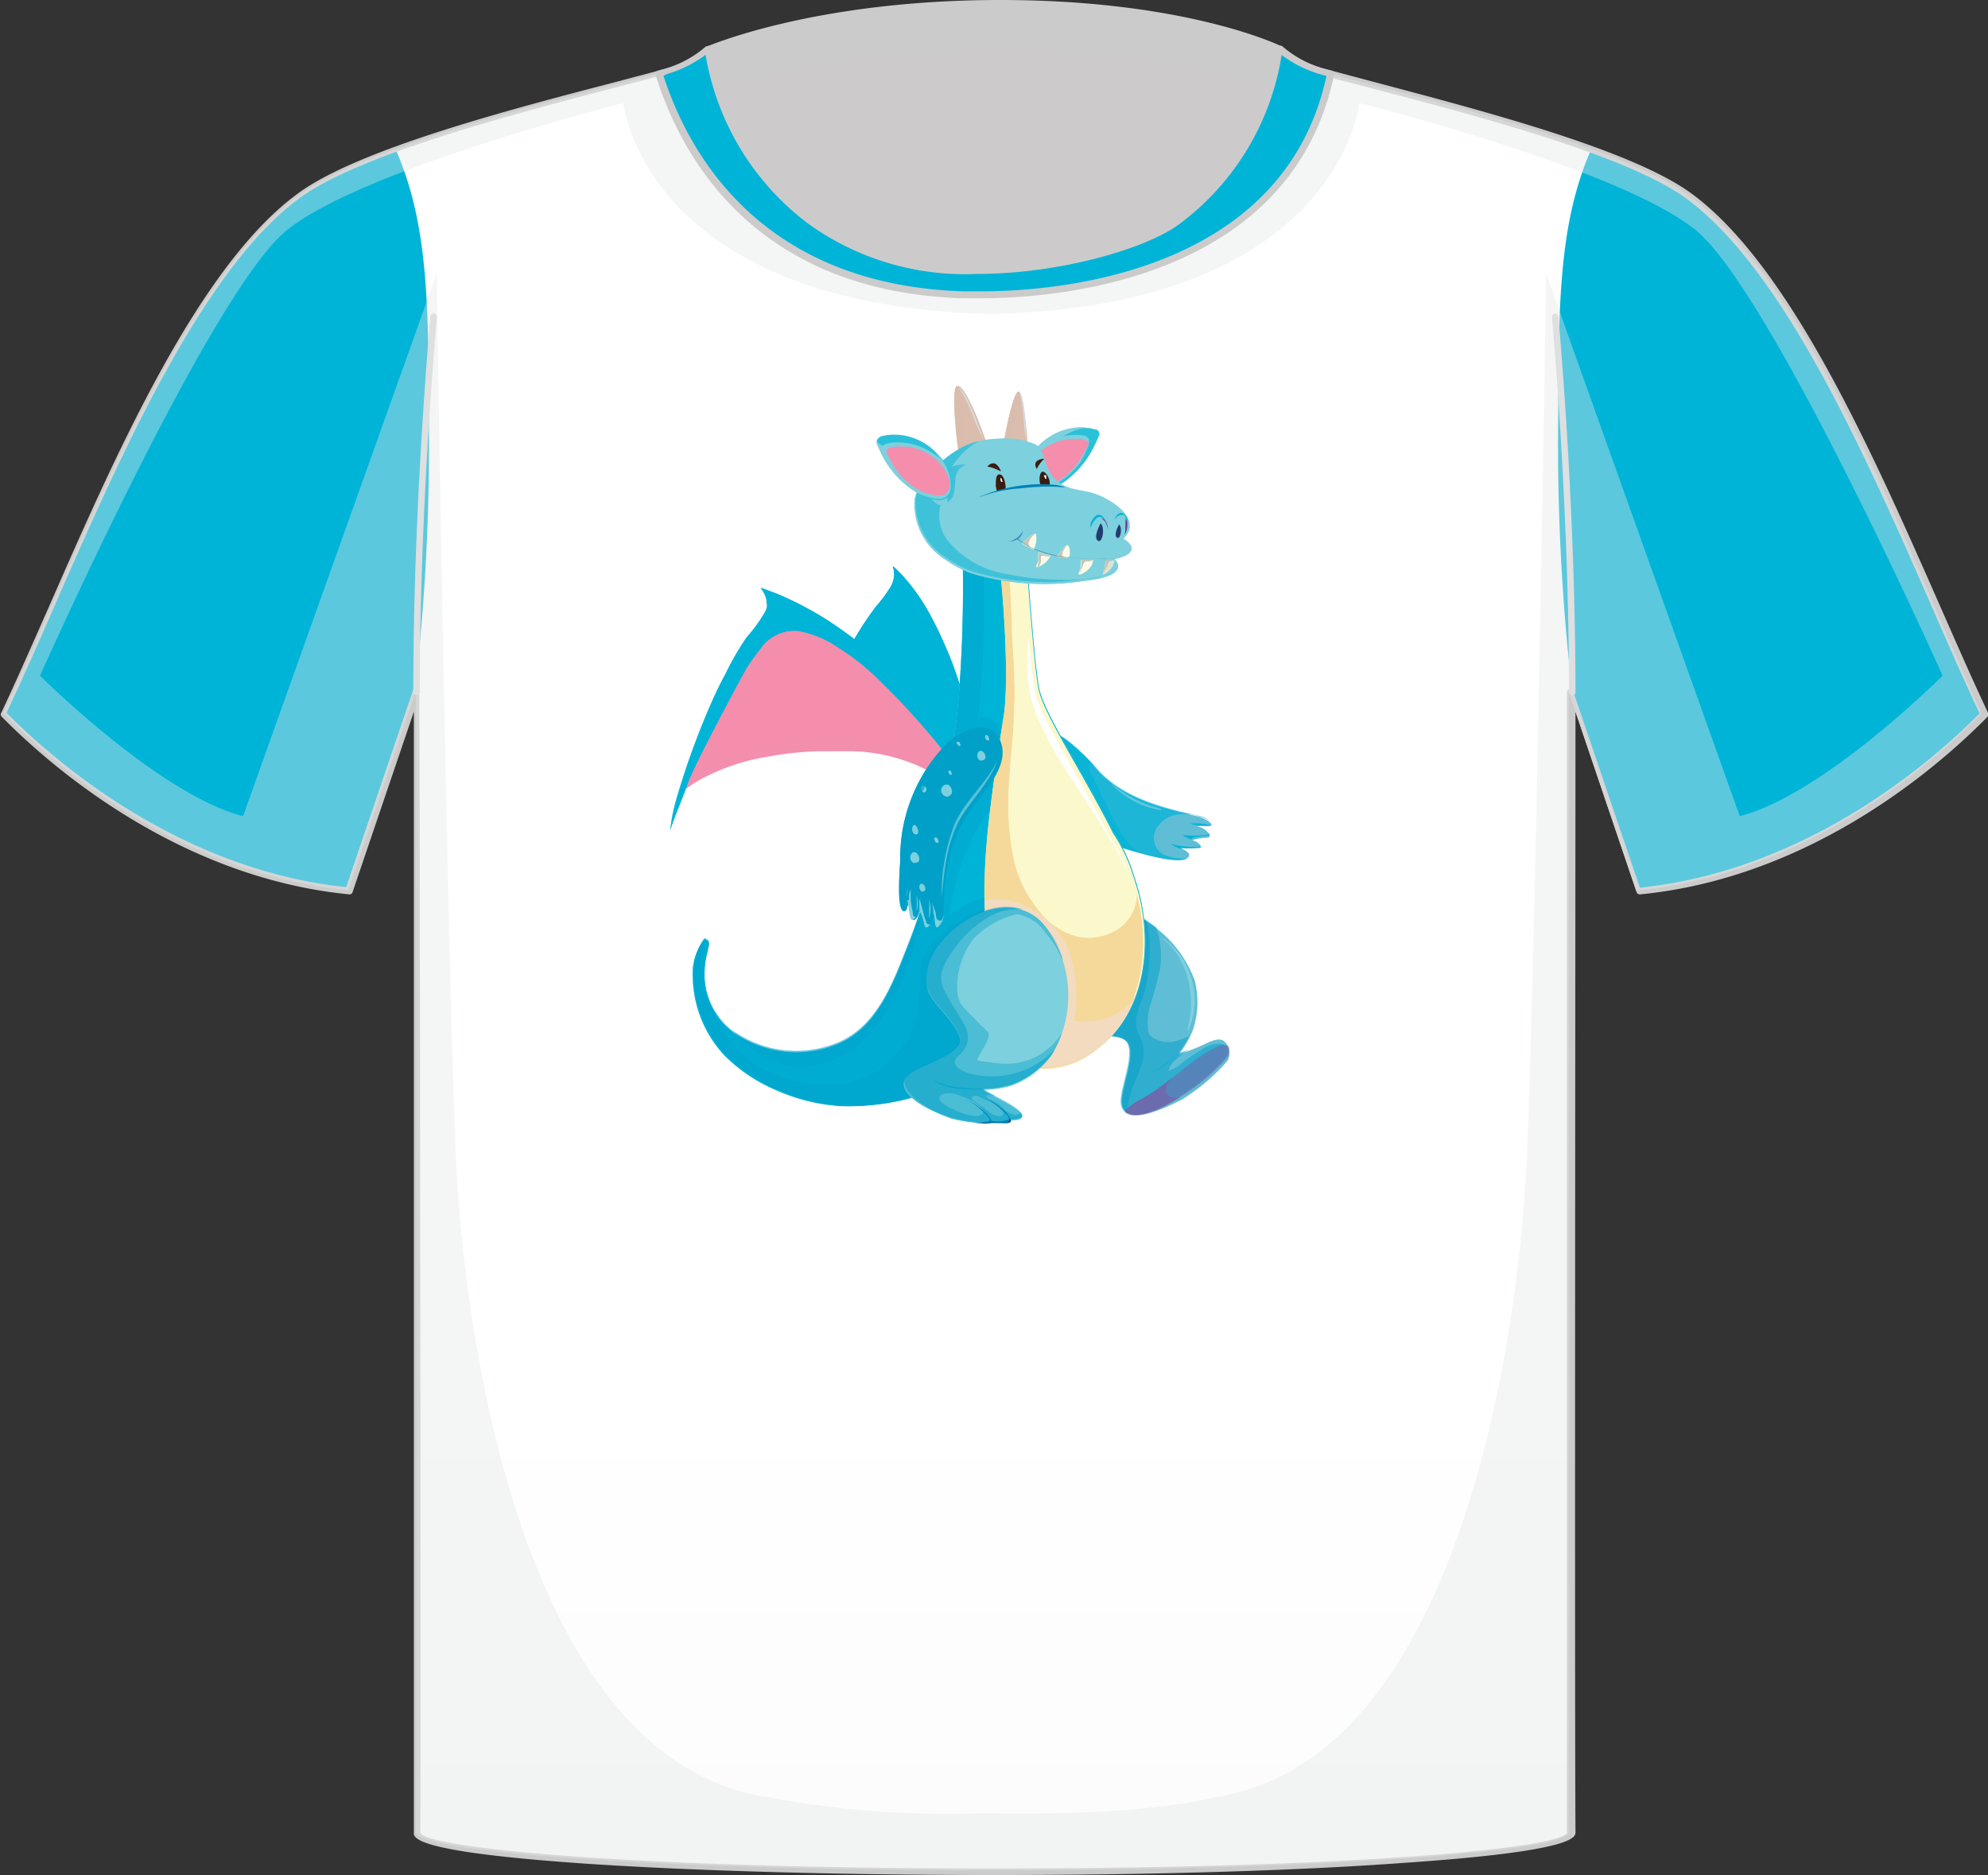
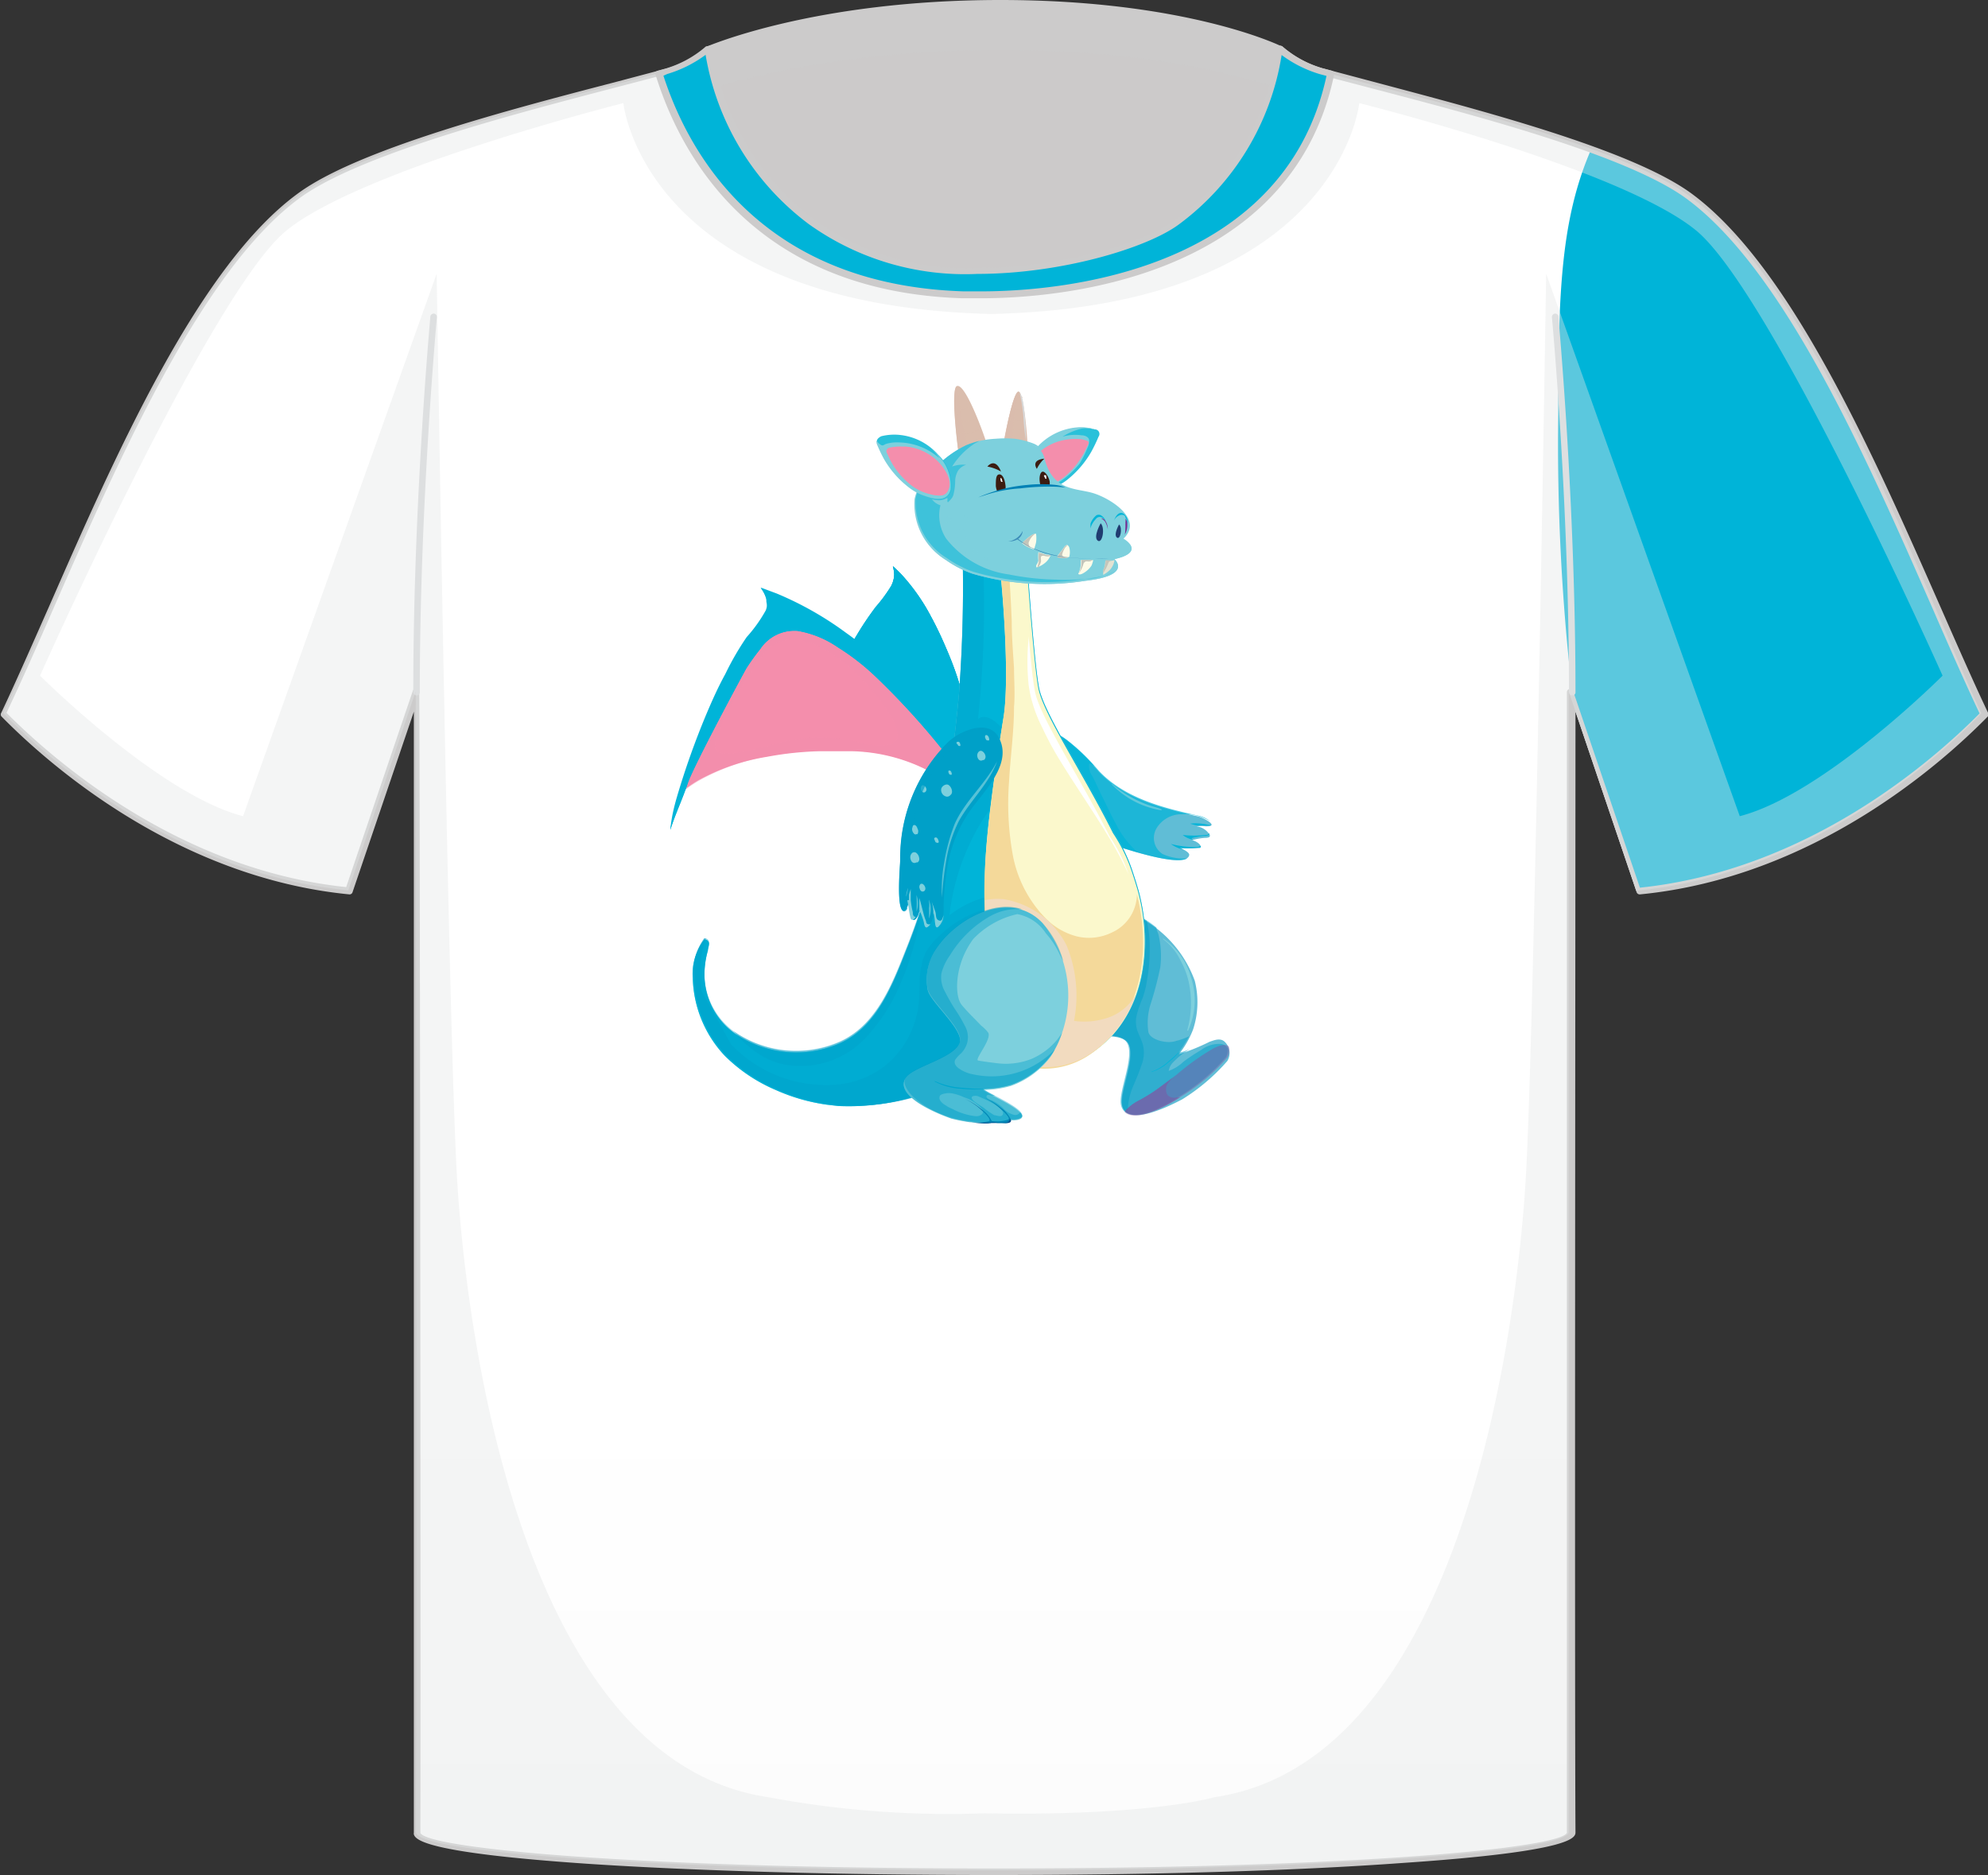
<svg xmlns="http://www.w3.org/2000/svg" viewBox="0 0 103.71 97.82">
  <rect x="0" y="0" width="103.71" height="97.82" fill="#333333" stroke="none" />
  <defs>
    <style>.cls-1{isolation:isolate;}.cls-2,.cls-3{fill:#cccbcb;}.cls-11,.cls-12,.cls-14,.cls-15,.cls-18,.cls-19,.cls-20,.cls-22,.cls-23,.cls-25,.cls-29,.cls-3,.cls-34,.cls-37,.cls-7,.cls-9{mix-blend-mode:multiply;}.cls-22,.cls-3,.cls-37{opacity:0.5;}.cls-4{fill:url(#linear-gradient);}.cls-18,.cls-19,.cls-21,.cls-37,.cls-5{fill:#00b4d8;}.cls-6{fill:#d9dadc;}.cls-7{fill:#e5e6e7;}.cls-20,.cls-23,.cls-25,.cls-7{opacity:0.4;}.cls-8{fill:#29c1da;}.cls-24,.cls-40,.cls-43,.cls-9{fill:#7dd0dd;}.cls-10,.cls-11,.cls-20{fill:#f48eac;}.cls-12{fill:#994195;}.cls-13,.cls-15{fill:#dabdad;}.cls-15,.cls-19,.cls-42,.cls-43{opacity:0.7;}.cls-16{fill:#d8d9da;}.cls-16,.cls-21,.cls-30,.cls-32,.cls-40,.cls-43{mix-blend-mode:screen;}.cls-17{fill:#60bdd6;}.cls-22,.cls-25,.cls-41,.cls-42{fill:#00a0c8;}.cls-23{fill:#8c479b;}.cls-26{fill:#fbf8cc;}.cls-27{fill:#fff;}.cls-28{fill:#f4d99a;}.cls-29{fill:#f2dbbf;}.cls-30{opacity:0.6;}.cls-31{fill:#203c70;}.cls-32{fill:#762f92;}.cls-33{fill:#fcfbe8;}.cls-34{fill:#c4c5ba;}.cls-35{fill:#e2e2d2;}.cls-36{fill:#3d8db9;}.cls-38{fill:#3c1c11;}.cls-39{fill:#0081b5;}.cls-44{fill:#02508f;}</style>
    <linearGradient id="linear-gradient" x1="211.83" y1="14.65" x2="211.83" y2="133.85" gradientUnits="userSpaceOnUse">
      <stop offset="0.51" stop-color="#fff" />
      <stop offset="0.71" stop-color="#fcfcfc" />
      <stop offset="0.85" stop-color="#f3f3f4" />
      <stop offset="0.98" stop-color="#e3e4e5" />
      <stop offset="1" stop-color="#e0e1e2" />
    </linearGradient>
  </defs>
  <g class="cls-1">
    <g id="Layer_1" data-name="Layer 1">
      <path class="cls-2" d="M196.78,6.91l.13-1s5.41-2.39,15.22-2.39,14.58,2.39,14.58,2.39,1.52,12.85-14.94,12.83C196.58,18.67,196.78,6.91,196.78,6.91Z" transform="translate(-159.98 -3.3)" />
      <path class="cls-3" d="M195.12,9.73l.15-1.16s6-2.66,16.9-2.66,16.19,2.66,16.19,2.66,1.69,14.26-16.59,14.24C194.9,22.79,195.12,9.73,195.12,9.73Z" transform="translate(-159.98 -3.3)" />
      <path class="cls-2" d="M211.81,18.86h0c-5.2,0-9.18-1.38-11.83-4.08a12,12,0,0,1-3.33-7.88l.14-1.06a.14.14,0,0,1,.1-.13c.05,0,5.54-2.41,15.28-2.41s14.61,2.39,14.65,2.41a.21.21,0,0,1,.1.13,12.2,12.2,0,0,1-2.79,8.66C221.52,17.39,217.39,18.86,211.81,18.86ZM197.07,6l-.12.95a11.72,11.72,0,0,0,3.23,7.62c2.59,2.63,6.49,4,11.59,4h0c5.48,0,9.52-1.43,12-4.25A11.78,11.78,0,0,0,226.55,6c-.68-.31-5.46-2.33-14.42-2.33S197.8,5.68,197.07,6Z" transform="translate(-159.98 -3.3)" />
      <path class="cls-4" d="M248.1,13.52c-3.73-2.74-14.29-5.16-19.21-6.5a5.93,5.93,0,0,1-2.14-1.16,13.36,13.36,0,0,1-5.36,9c-2.56,1.92-13.22,4.66-19.11,0a13.8,13.8,0,0,1-5.37-9A5.82,5.82,0,0,1,194.77,7c-4.92,1.34-15.47,3.76-19.21,6.5-6.47,4.73-11.63,19.07-15.41,27,2.4,2.46,9,8.36,18,9.25l3.52-10.39s.06,51.25,0,59.51h0c0,1.12,13.46,2,30.08,2s30.07-.91,30.07-2v0c0-8.32,0-59.49,0-59.49l3.52,10.39c9-.89,15.64-6.79,18-9.25C259.73,32.59,254.58,18.25,248.1,13.52Z" transform="translate(-159.98 -3.3)" />
      <path class="cls-5" d="M263.52,40.55c-3.79-8-8.94-22.3-15.42-27A21.77,21.77,0,0,0,243,11.06c-1.59,3.65-1.73,7.46-1.73,13.89A112.9,112.9,0,0,0,242,39.41l3.52,10.39C254.47,48.91,261.11,43,263.52,40.55Z" transform="translate(-159.98 -3.3)" />
-       <path class="cls-5" d="M160.05,40.55c3.78-8,8.94-22.3,15.41-27a21.87,21.87,0,0,1,5.16-2.46c1.59,3.65,1.73,7.46,1.73,13.89a111.4,111.4,0,0,1-.74,14.46L178.09,49.8C169.1,48.91,162.45,43,160.05,40.55Z" transform="translate(-159.98 -3.3)" />
      <path class="cls-2" d="M211.85,101.12c-8,0-15.6-.21-21.28-.59-8.2-.56-8.91-1.21-9-1.53a.19.19,0,0,1,0-.08c0-7.52,0-51.22,0-58.49l-3.2,9.42a.16.16,0,0,1-.17.11c-9-.88-15.7-6.79-18.15-9.29a.17.17,0,0,1,0-.19c.77-1.63,1.6-3.53,2.49-5.54,3.47-7.92,7.79-17.77,13-21.56,3.18-2.33,11.25-4.42,16.59-5.81l2.68-.71a5.64,5.64,0,0,0,2.06-1.11.17.17,0,0,1,.12-.06.16.16,0,0,1,.17.15,13.54,13.54,0,0,0,5.3,8.92A13.67,13.67,0,0,0,211,17.28c4.74,0,9-1.5,10.32-2.52a13.25,13.25,0,0,0,5.29-8.92.18.18,0,0,1,.18-.15.2.2,0,0,1,.12.06,5.54,5.54,0,0,0,2.06,1.11l2.67.71C237,9,245,11.05,248.2,13.38c5.19,3.79,9.51,13.64,13,21.56.88,2,1.72,3.92,2.49,5.54a.17.17,0,0,1,0,.19c-2.45,2.5-9.12,8.41-18.15,9.29a.17.17,0,0,1-.18-.11l-3.19-9.42c0,7.26-.05,50.84,0,58.45v0c0,.27,0,1-9,1.61C227.44,100.91,219.88,101.12,211.85,101.12Zm-29.94-2.28a.13.13,0,0,1,0,.08c.29.78,10.84,1.86,29.91,1.86s29.55-1.08,29.9-1.86h0c0-8.24,0-59,0-59.51a.18.18,0,0,1,.15-.17.16.16,0,0,1,.18.12l3.48,10.25c8.75-.91,15.25-6.59,17.72-9.09-.76-1.61-1.58-3.47-2.44-5.45-3.45-7.87-7.75-17.68-12.87-21.42-3.12-2.28-11.16-4.37-16.47-5.76l-2.68-.7a6.39,6.39,0,0,1-2-1A13.62,13.62,0,0,1,221.49,15c-1.66,1.24-6.16,2.59-10.52,2.59a14.06,14.06,0,0,1-8.8-2.6,13.88,13.88,0,0,1-5.38-8.83,6.44,6.44,0,0,1-2,1l-2.68.7c-5.32,1.39-13.35,3.48-16.48,5.76-5.11,3.74-9.41,13.54-12.86,21.42-.87,2-1.69,3.84-2.45,5.45,2.48,2.5,9,8.18,17.72,9.09l3.48-10.25a.18.18,0,0,1,.19-.12.18.18,0,0,1,.14.17C181.88,39.92,181.94,90.44,181.91,98.84Z" transform="translate(-159.98 -3.3)" />
      <path class="cls-6" d="M181.71,39.58a.17.17,0,0,1-.17-.17c0-10,.89-19.5.89-19.6a.18.18,0,0,1,.19-.15.17.17,0,0,1,.15.18c0,.1-.89,9.62-.89,19.57A.16.16,0,0,1,181.71,39.58Z" transform="translate(-159.98 -3.3)" />
      <path class="cls-6" d="M242,39.58a.17.17,0,0,1-.17-.17c0-9.95-.88-19.47-.89-19.57a.18.18,0,0,1,.16-.18.17.17,0,0,1,.18.15c0,.1.89,9.63.89,19.6A.16.16,0,0,1,242,39.58Z" transform="translate(-159.98 -3.3)" />
      <path class="cls-7" d="M248.1,13.52c-3.73-2.74-14.29-5.16-19.21-6.5a5.93,5.93,0,0,1-2.14-1.16,13.36,13.36,0,0,1-5.36,9c-2.56,1.92-13.22,4.66-19.11,0a13.8,13.8,0,0,1-5.37-9A5.82,5.82,0,0,1,194.77,7c-4.92,1.34-15.47,3.76-19.21,6.5-6.47,4.73-11.63,19.07-15.41,27,2.4,2.46,9,8.36,18,9.25l3.52-10.39s.06,51.25,0,59.51h0c0,1.12,13.46,2,30.08,2s30.07-.91,30.07-2v0c0-8.32,0-59.49,0-59.49l3.52,10.39c9-.89,15.64-6.79,18-9.25C259.73,32.59,254.58,18.25,248.1,13.52Zm2.64,32.36-10.1-28.3s-.61,39.35-1.06,47.13-3.27,30.43-16.24,32.35c0,0-3.36,1-12,.84a51,51,0,0,1-11.28-.84c-13-1.92-15.79-24.58-16.24-32.35s-1.06-47.13-1.06-47.13l-10.1,28.3c-4.39-1.13-10.59-7.33-10.59-7.33s8.9-20,12.85-23.22,17.58-6.65,17.58-6.65,1.06,10.57,19.19,11c18.14-.4,19.2-11,19.2-11s13.64,3.4,17.58,6.65,12.85,23.22,12.85,23.22S255.13,44.75,250.74,45.88Z" transform="translate(-159.98 -3.3)" />
      <path class="cls-5" d="M210.24,18.67s16.56,1.06,19.15-11.51l-.5-.14a5.93,5.93,0,0,1-2.14-1.16,13.36,13.36,0,0,1-5.36,9c-2.56,1.92-13.22,4.66-19.11,0a13.8,13.8,0,0,1-5.37-9A5.82,5.82,0,0,1,194.77,7l-.4.11C195.76,11.54,199.61,18.33,210.24,18.67Z" transform="translate(-159.98 -3.3)" />
      <path class="cls-2" d="M211.18,18.86h0c-.6,0-.94,0-1,0-10.87-.35-14.7-7.45-16-11.66a.2.2,0,0,1,0-.13.18.18,0,0,1,.11-.08l.4-.11a5.64,5.64,0,0,0,2.06-1.11.17.17,0,0,1,.12-.06.16.16,0,0,1,.17.15,13.54,13.54,0,0,0,5.3,8.92A13.73,13.73,0,0,0,211,17.28h0c4.74,0,9-1.5,10.32-2.52a13.25,13.25,0,0,0,5.29-8.92.18.18,0,0,1,.18-.15.2.2,0,0,1,.12.06,5.54,5.54,0,0,0,2.06,1.11l.49.13a.17.17,0,0,1,.12.2C227.33,18,214.93,18.86,211.18,18.86ZM194.59,7.25c1.34,4.13,5.14,10.91,15.65,11.25,0,0,.36,0,.94,0,3.67,0,15.75-.81,18-11.24l-.34-.09a6.39,6.39,0,0,1-2-1A13.62,13.62,0,0,1,221.49,15c-1.66,1.24-6.16,2.59-10.52,2.59h0a14,14,0,0,1-8.8-2.6,13.88,13.88,0,0,1-5.38-8.83,6.44,6.44,0,0,1-2,1Z" transform="translate(-159.98 -3.3)" />
      <path class="cls-8" d="M217.08,25.7a2.57,2.57,0,0,0-1-.07,3.18,3.18,0,0,0-1.94,1,2.28,2.28,0,0,0-.71,1.84c.2.74,1,.46,1.51.27a2.75,2.75,0,0,0,.74-.43,5.12,5.12,0,0,0,1.23-1.44,8.17,8.17,0,0,0,.38-.79A.24.24,0,0,0,217.08,25.7Z" transform="translate(-159.98 -3.3)" />
      <path class="cls-9" d="M214.1,26.61a3.18,3.18,0,0,1,1.94-1,2.57,2.57,0,0,1,1,.07l.1.05a1.52,1.52,0,0,0-.73-.07,3.33,3.33,0,0,0-1,.42,0,0,0,0,0,0,0,2.39,2.39,0,0,1,1-.07c.15,0,.39.08.39.28a.85.85,0,0,1-.09.38,5.7,5.7,0,0,1-.41.82,5.11,5.11,0,0,1-.74.73,2.75,2.75,0,0,1-.74.43c-.5.19-1.31.47-1.51-.27A2.28,2.28,0,0,1,214.1,26.61Z" transform="translate(-159.98 -3.3)" />
      <path class="cls-10" d="M216.62,26.27a2.29,2.29,0,0,0-.88-.05,2.75,2.75,0,0,0-1.63.75c-.34.36-.74.92-.6,1.42s.85.34,1.27.2a2.3,2.3,0,0,0,.62-.33,3.92,3.92,0,0,0,1-1.11c.13-.19.21-.4.32-.6S216.76,26.32,216.62,26.27Z" transform="translate(-159.98 -3.3)" />
      <path class="cls-11" d="M214.11,27a2.75,2.75,0,0,1,1.63-.75,2.5,2.5,0,0,1,.84,0,2.56,2.56,0,0,0-1,.24,1.62,1.62,0,0,0-.78.75.93.93,0,0,0,.17,1,1.75,1.75,0,0,0,.2.16,1.65,1.65,0,0,1-.44.22c-.42.14-1.09.36-1.27-.2S213.77,27.33,214.11,27Z" transform="translate(-159.98 -3.3)" />
      <path class="cls-12" d="M213.59,26.55c0,.08.07.17,0,.23a.5.5,0,0,1-.2.08,1.16,1.16,0,0,1-.49,0,1.17,1.17,0,0,1-.44-.2c-.09-.08-.2-.22-.08-.33l.07-.06.21,0a1.21,1.21,0,0,1,.9.25Z" transform="translate(-159.98 -3.3)" />
      <path class="cls-13" d="M212.88,26.83a.81.81,0,0,1-.54-.34c.08-.56.5-2.75.78-2.76s.5,2.79.46,3A.87.87,0,0,1,212.88,26.83Z" transform="translate(-159.98 -3.3)" />
      <g class="cls-14">
        <path class="cls-15" d="M212.54,26.16l0-.05a.94.94,0,0,0,.65.18,1.75,1.75,0,0,0,.32,0,.3.3,0,0,1-.16.08,1.36,1.36,0,0,1-.41,0A.68.68,0,0,1,212.54,26.16Z" transform="translate(-159.98 -3.3)" />
        <path class="cls-15" d="M212.58,25.59a1.1,1.1,0,0,0,.92.07.22.22,0,0,1-.14.08,2,2,0,0,1-.33,0,.82.82,0,0,1-.45-.14S212.57,25.59,212.58,25.59Z" transform="translate(-159.98 -3.3)" />
        <path class="cls-15" d="M213.26,25.23h-.21a.75.75,0,0,1-.37-.15s0,0,0,0a1,1,0,0,0,.73.11A.39.39,0,0,1,213.26,25.23Z" transform="translate(-159.98 -3.3)" />
        <path class="cls-15" d="M213,24.66h.37a.64.64,0,0,1-.54-.06Z" transform="translate(-159.98 -3.3)" />
        <path class="cls-15" d="M213.17,24.11l-.12,0L213,24a.42.42,0,0,1,.12,0h.22A.24.24,0,0,1,213.17,24.11Z" transform="translate(-159.98 -3.3)" />
      </g>
      <path class="cls-15" d="M213.12,23.73s0,0,0,0a14.78,14.78,0,0,0-.33,2.49c0,.18,0,.37.21.43a.4.4,0,0,0,.45-.18.67.67,0,0,0,.1-.21,3.7,3.7,0,0,1,0,.43.87.87,0,0,1-.7.14.81.81,0,0,1-.54-.34C212.42,25.93,212.84,23.74,213.12,23.73Z" transform="translate(-159.98 -3.3)" />
      <path class="cls-15" d="M212.83,24.57c-.14.67-.33,1.33-.42,2l-.07-.09c.08-.55.48-2.65.76-2.76A2.21,2.21,0,0,0,212.83,24.57Z" transform="translate(-159.98 -3.3)" />
      <path class="cls-16" d="M213.17,23.78s.15.14.22.74a13.36,13.36,0,0,1,.11,1.77s-.1-.66-.12-1.1A8.29,8.29,0,0,0,213.17,23.78Z" transform="translate(-159.98 -3.3)" />
      <path class="cls-12" d="M211.53,26.66c.08.07.14.16.05.27a1.12,1.12,0,0,1-.22.16,1.43,1.43,0,0,1-.57.19,1.47,1.47,0,0,1-.59-.06c-.13-.06-.31-.17-.2-.34l.06-.09a.84.84,0,0,1,.23-.12,1.53,1.53,0,0,1,1.15-.06Z" transform="translate(-159.98 -3.3)" />
      <path class="cls-13" d="M210.8,27.23A.94.94,0,0,1,210,27c-.11-.69-.42-3.44-.1-3.56.49-.18,1.64,3.13,1.65,3.35A1.1,1.1,0,0,1,210.8,27.23Z" transform="translate(-159.98 -3.3)" />
      <g class="cls-14">
        <path class="cls-15" d="M210.15,26.57a.12.12,0,0,1-.05-.05,1.13,1.13,0,0,0,.83,0,2,2,0,0,0,.36-.18.43.43,0,0,1-.16.17,1.84,1.84,0,0,1-.49.12A.81.81,0,0,1,210.15,26.57Z" transform="translate(-159.98 -3.3)" />
        <path class="cls-15" d="M210,25.88a1.41,1.41,0,0,0,1.11-.25c0,.05-.07.1-.14.14a2.86,2.86,0,0,1-.38.13.89.89,0,0,1-.58,0S210,25.88,210,25.88Z" transform="translate(-159.98 -3.3)" />
        <path class="cls-15" d="M210.66,25.2l-.26.07a1,1,0,0,1-.49,0s0,0,0,0a1.21,1.21,0,0,0,.91-.14A.64.64,0,0,1,210.66,25.2Z" transform="translate(-159.98 -3.3)" />
        <path class="cls-15" d="M210.14,24.62l.1,0h0l.14-.05.19-.05a.77.77,0,0,1-.67.13A.54.54,0,0,0,210.14,24.62Z" transform="translate(-159.98 -3.3)" />
        <path class="cls-15" d="M210.14,23.91l-.15,0-.1,0H210a.42.42,0,0,0,.15,0,.36.36,0,0,0,.09,0h0A.28.28,0,0,1,210.14,23.91Z" transform="translate(-159.98 -3.3)" />
      </g>
      <path class="cls-15" d="M209.93,23.47h0a17.74,17.74,0,0,0,.53,3.06c.06.23.14.44.41.43a.48.48,0,0,0,.47-.38,1,1,0,0,0,0-.29,3.75,3.75,0,0,1,.15.53,1.1,1.1,0,0,1-.78.41A.94.94,0,0,1,210,27C209.92,26.34,209.61,23.59,209.93,23.47Z" transform="translate(-159.98 -3.3)" />
      <path class="cls-15" d="M209.9,24.58c.08.85.11,1.7.25,2.54A.94.94,0,0,1,210,27c-.11-.68-.41-3.31-.12-3.54A2.67,2.67,0,0,0,209.9,24.58Z" transform="translate(-159.98 -3.3)" />
-       <path class="cls-16" d="M210,23.52s.23.11.54.79a19.83,19.83,0,0,1,.79,2.06s-.36-.75-.56-1.26A8.44,8.44,0,0,0,210,23.52Z" transform="translate(-159.98 -3.3)" />
      <path class="cls-17" d="M216.14,46.65c.49.27,5.74,2.23,5.88,1.25,0-.15-.33-.3-.49-.36a5.87,5.87,0,0,0,1.06,0c.12-.13-.17-.35-.42-.41a3.58,3.58,0,0,1,.67-.12c.07,0,.31,0,.25-.15a.93.93,0,0,0-.69-.45,2.57,2.57,0,0,1,.48,0c.11,0,.37,0,.29-.13s-.51-.35-.7-.39c-1.84-.4-3.83-.91-5.17-2.32a11.73,11.73,0,0,0-1.64-1.59,3.42,3.42,0,0,0-1.33-.64,1.24,1.24,0,0,0-1,.33,2,2,0,0,0-.08,1.82,1.33,1.33,0,0,0,.09.21A6.3,6.3,0,0,0,216.14,46.65Z" transform="translate(-159.98 -3.3)" />
      <path class="cls-18" d="M221.53,47.54l.22.1a2,2,0,0,1-.69-.31,5.12,5.12,0,0,0,1.29.16.57.57,0,0,0,.27-.06.11.11,0,0,1,0,.07A5.87,5.87,0,0,1,221.53,47.54Z" transform="translate(-159.98 -3.3)" />
      <path class="cls-18" d="M222.22,47.11a1.22,1.22,0,0,1-.54-.25,5.09,5.09,0,0,0,1.17,0c.07,0,.19,0,.21-.1h0a.08.08,0,0,0,0,0c.06.15-.18.15-.25.15a3.58,3.58,0,0,0-.67.12Z" transform="translate(-159.98 -3.3)" />
      <path class="cls-18" d="M222.88,46.37a2.57,2.57,0,0,0-.48,0l.1,0a2.07,2.07,0,0,1-.43-.1,2.62,2.62,0,0,1,.92.06.37.37,0,0,0,.18,0C223.13,46.39,223,46.37,222.88,46.37Z" transform="translate(-159.98 -3.3)" />
      <path class="cls-19" d="M213.35,41.63a1.24,1.24,0,0,1,1-.33,3.42,3.42,0,0,1,1.33.64,11.73,11.73,0,0,1,1.64,1.59c1.34,1.41,3.33,1.92,5.17,2.32a1.4,1.4,0,0,1,.63.3,2.49,2.49,0,0,0-1.46-.37,1.52,1.52,0,0,0-1.32.69,1,1,0,0,0,.28,1.38,2.62,2.62,0,0,0,1.3.23c-.78.52-5.31-1.18-5.76-1.43a6.3,6.3,0,0,1-2.78-3,1.33,1.33,0,0,1-.09-.21A2,2,0,0,1,213.35,41.63Z" transform="translate(-159.98 -3.3)" />
      <path class="cls-19" d="M213.35,41.63a1.24,1.24,0,0,1,1-.33,3.42,3.42,0,0,1,1.33.64,9.62,9.62,0,0,1,1.39,1.32,1.66,1.66,0,0,0-.27-.13,0,0,0,0,0,0,0,.9.9,0,0,0,.16.65c.14.26.26.54.39.81.29.58.56,1.17.87,1.74a4.67,4.67,0,0,0,1,1.33l.1.09a24.22,24.22,0,0,1-3.12-1.11,6.3,6.3,0,0,1-2.78-3,1.33,1.33,0,0,1-.09-.21A2,2,0,0,1,213.35,41.63Z" transform="translate(-159.98 -3.3)" />
      <path class="cls-5" d="M210,43a4.27,4.27,0,0,0-2.51-2.2,6.76,6.76,0,0,0-2.44-.38,4.78,4.78,0,0,0-2.2.59,4.52,4.52,0,0,0-.73.5l.19-.33c.23-.42.46-.85.67-1.3s.42-.87.64-1.28.46-.8.7-1.2.44-.75.68-1.09.44-.71.68-1a5.57,5.57,0,0,1,.76-.94c.21-.18.51-.46.71-.26,0,0,0,.16,0,.11a.09.09,0,0,0,0,0,5,5,0,0,1,.66.65c.25.3.47.65.71,1a8.22,8.22,0,0,1,1.1,2.31c.14.4.26.83.37,1.25s.25.88.33,1.36c0,.14.05.27.07.41a4.83,4.83,0,0,1,.21,1.35,2.53,2.53,0,0,1-.06.82,1,1,0,0,1-.18.28.83.83,0,0,1-.12.16C210.29,43.65,210.17,43.31,210,43Z" transform="translate(-159.98 -3.3)" />
      <path class="cls-20" d="M202.15,41.52a4.52,4.52,0,0,1,.73-.5,4.78,4.78,0,0,1,2.2-.59,6.76,6.76,0,0,1,2.44.38A4.27,4.27,0,0,1,210,43c.14.3.26.64.18.73a.83.83,0,0,0,.12-.16,1,1,0,0,0,.18-.28,2.53,2.53,0,0,0,.06-.82,4.83,4.83,0,0,0-.21-1.35c0-.14-.05-.27-.07-.41-.08-.48-.21-.91-.33-1.36s-.23-.85-.37-1.25a8.22,8.22,0,0,0-1.1-2.31c-.24-.33-.46-.68-.71-1a5,5,0,0,0-.66-.65.09.09,0,0,1,0,0s0-.09,0-.11c-.2-.2-.5.08-.71.26a5.57,5.57,0,0,0-.76.94c-.24.32-.45.69-.68,1s-.46.72-.68,1.09-.48.78-.7,1.2-.43.85-.64,1.28-.44.88-.67,1.3ZM206,35.84c.79-1,1.53-.28,2,.56a8.37,8.37,0,0,1,.81,2c.1.41.63,2.35-.08,2.43a1.56,1.56,0,0,1-1-.41,3.16,3.16,0,0,0-2-.56c-.26,0-2.14.47-2.06-.2C203.78,38.8,205.58,36.3,206,35.84Z" transform="translate(-159.98 -3.3)" />
      <path class="cls-5" d="M202.08,41.62v0c.51-1.2,1.07-2.36,1.65-3.49.3-.57.61-1.14.94-1.68a15.91,15.91,0,0,1,1-1.49,8,8,0,0,0,.79-1.07,1.39,1.39,0,0,0,.17-.61,2,2,0,0,0-.07-.44c.14.12.27.25.4.38a10.35,10.35,0,0,1,1.6,2.27c.24.44.46.9.67,1.38s.43,1,.62,1.56a13.14,13.14,0,0,1,.72,3.72c0,.42,0,.85,0,1.27,0-.09,0-.19,0-.28-.11-.64-.26-1.26-.42-1.87A37.06,37.06,0,0,0,209,37.68a9.9,9.9,0,0,0-.81-1.63,2.73,2.73,0,0,0-1-1c-.43-.21-.86.08-1.25.53l0,0a8.2,8.2,0,0,0-.57.72c-.2.29-2.48,4-2.81,4.7-.1.23-.21.45-.32.67Z" transform="translate(-159.98 -3.3)" />
      <path class="cls-21" d="M207.3,33.76c.28.44.61.8.87,1.28s.49.94.73,1.43a14.13,14.13,0,0,1,.62,1.42,7.66,7.66,0,0,1,.27.72,5.13,5.13,0,0,1,.19.7c0,.07,0,0,0,0a20.27,20.27,0,0,0-1.11-2.79c-.22-.46-.46-.91-.7-1.37s-.57-.89-.83-1.38C207.29,33.78,207.29,33.75,207.3,33.76Z" transform="translate(-159.98 -3.3)" />
      <path class="cls-18" d="M202.19,41.67l-.11-.05v0c.51-1.2,1.07-2.36,1.65-3.49.3-.57.61-1.14.94-1.68a15.91,15.91,0,0,1,1-1.49,8,8,0,0,0,.79-1.07,1.39,1.39,0,0,0,.17-.61,2,2,0,0,0-.07-.44c.14.12.27.25.4.38a10.35,10.35,0,0,1,1.6,2.27c.24.44.46.9.67,1.38s.43,1,.62,1.56a12.65,12.65,0,0,1,.71,3.64,3.15,3.15,0,0,1,0,.44,5,5,0,0,1,0,.55v.36a1.1,1.1,0,0,1,0-.18l0,.09a1,1,0,0,1-.18.28.83.83,0,0,1-.12.16c.08-.09,0-.43-.18-.73a4.27,4.27,0,0,0-2.51-2.2,6.76,6.76,0,0,0-2.44-.38,4.78,4.78,0,0,0-2.2.59,5.6,5.6,0,0,0-.55.35C202.29,41.47,202.24,41.57,202.19,41.67Z" transform="translate(-159.98 -3.3)" />
      <path class="cls-18" d="M202.19,41.67l-.11-.05v0c.51-1.2,1.07-2.36,1.65-3.49.3-.57.61-1.14.94-1.68a15.91,15.91,0,0,1,1-1.49,8,8,0,0,0,.79-1.07,1.39,1.39,0,0,0,.17-.61,2,2,0,0,0-.07-.44c.14.12.27.25.4.38a10.35,10.35,0,0,1,1.6,2.27c.24.44.46.9.67,1.38s.43,1,.62,1.56a12.65,12.65,0,0,1,.71,3.64,3.15,3.15,0,0,1,0,.44,5,5,0,0,1,0,.55v.36a1.1,1.1,0,0,1,0-.18l0,.09a1,1,0,0,1-.18.28.83.83,0,0,1-.12.16c.08-.09,0-.43-.18-.73a4.27,4.27,0,0,0-2.51-2.2,6.76,6.76,0,0,0-2.44-.38,4.78,4.78,0,0,0-2.2.59,5.6,5.6,0,0,0-.55.35C202.29,41.47,202.24,41.57,202.19,41.67Z" transform="translate(-159.98 -3.3)" />
      <path class="cls-10" d="M209.53,44.19a9.15,9.15,0,0,0-5.17-1.7c-.52,0-1.05,0-1.58,0a17.12,17.12,0,0,0-2.77.29A11.12,11.12,0,0,0,196.43,44a6.89,6.89,0,0,0-1.06.76l.19-.42c.25-.53.47-1.07.68-1.62s.38-1.07.61-1.6.5-1,.75-1.51a14.53,14.53,0,0,1,.76-1.4c.27-.44.49-.9.78-1.33a6.54,6.54,0,0,1,1-1.25c.29-.26.7-.64,1.12-.49,0,0,.12.16,0,.13l-.1,0a11.4,11.4,0,0,1,1.37.53c.55.26,1.07.58,1.6.88a15.22,15.22,0,0,1,1.5,1,11.25,11.25,0,0,1,1.27,1.22c.4.39.76.84,1.12,1.27a13.37,13.37,0,0,1,1.08,1.4c.09.14.19.28.28.43a4.68,4.68,0,0,1,.88,1.43,2,2,0,0,1,.2.92c0,.13-.14.24-.2.35a1.43,1.43,0,0,1-.15.22C210.22,44.82,209.88,44.49,209.53,44.19Z" transform="translate(-159.98 -3.3)" />
      <path class="cls-20" d="M195.37,44.8a6.89,6.89,0,0,1,1.06-.76A11.12,11.12,0,0,1,200,42.76a17.12,17.12,0,0,1,2.77-.29c.53,0,1.06,0,1.58,0a9.15,9.15,0,0,1,5.17,1.7c.35.3.69.63.58.76a1.43,1.43,0,0,0,.15-.22c.06-.11.19-.22.2-.35a2,2,0,0,0-.2-.92,4.68,4.68,0,0,0-.88-1.43c-.09-.15-.19-.29-.28-.43A13.37,13.37,0,0,0,208,40.2c-.36-.43-.72-.88-1.12-1.27a11.25,11.25,0,0,0-1.27-1.22,15.22,15.22,0,0,0-1.5-1c-.53-.3-1-.62-1.6-.88a11.4,11.4,0,0,0-1.37-.53l.1,0c.09,0,0-.11,0-.13-.42-.15-.83.23-1.12.49a6.54,6.54,0,0,0-1,1.25c-.29.43-.51.89-.78,1.33a14.53,14.53,0,0,0-.76,1.4c-.25.5-.53,1-.75,1.51s-.41,1.07-.61,1.6-.43,1.09-.68,1.62Zm4.41-7.34c1-1.33,2.55-.75,3.66,0a10.33,10.33,0,0,1,2.15,2c.33.43,2,2.4.77,2.7a3.9,3.9,0,0,1-1.79-.19,8.54,8.54,0,0,0-3.63,0c-.45.09-3.52,1.12-3.64.36C197.15,41.34,199.31,38.07,199.78,37.46Z" transform="translate(-159.98 -3.3)" />
      <path class="cls-5" d="M195.29,44.89a41.66,41.66,0,0,1,1.53-4.31c.3-.71.62-1.43,1-2.12a14.71,14.71,0,0,1,1.11-1.92,7.54,7.54,0,0,0,1-1.4,1,1,0,0,0,0-.72,1.85,1.85,0,0,0-.27-.47l.83.31a17.23,17.23,0,0,1,3.62,2.05c.58.41,1.14.86,1.67,1.32s1.14,1,1.66,1.54a12.44,12.44,0,0,1,2.65,3.89q.27.69.51,1.41a3.21,3.21,0,0,0-.19-.31A22.38,22.38,0,0,0,209,42.23a38.89,38.89,0,0,0-3.31-3.6,12.15,12.15,0,0,0-2-1.56,5.27,5.27,0,0,0-2.11-.86,2.14,2.14,0,0,0-1.94.95l0,0a11.44,11.44,0,0,0-.72,1c-.22.38-2.76,5.11-3.06,6s-.65,1.61-.91,2.43C195,46,195.13,45.44,195.29,44.89Z" transform="translate(-159.98 -3.3)" />
      <path class="cls-18" d="M195.14,45.62c.19-.59.39-1.19.6-1.77a35.41,35.41,0,0,1,1.5-3.46A31.65,31.65,0,0,1,199.19,37a4.41,4.41,0,0,0,.77-1.39,1.76,1.76,0,0,0,0-.91.66.66,0,0,0-.05-.28,1.52,1.52,0,0,0-.24-.43c.42.16.52.63.81.95a1.29,1.29,0,0,0,.61.35,8.65,8.65,0,0,1,1,.42,17.12,17.12,0,0,1,3.61,2.59c.56.52,1.1,1.06,1.61,1.63.19.21.37.44.56.65s.19.23.34.23.16-.27.14-.37a2.24,2.24,0,0,0-.19-.46,11.45,11.45,0,0,1,1.92,3.08q.27.69.51,1.41a3.21,3.21,0,0,0-.19-.31A22.38,22.38,0,0,0,209,42.23a38.89,38.89,0,0,0-3.31-3.6,12.15,12.15,0,0,0-2-1.56,5.27,5.27,0,0,0-2.11-.86,2.14,2.14,0,0,0-1.94.95l0,0a11.44,11.44,0,0,0-.72,1c-.22.38-2.76,5.11-3.06,6s-.65,1.61-.91,2.43c0-.16.07-.32.11-.48Z" transform="translate(-159.98 -3.3)" />
      <path class="cls-21" d="M201.31,34.79c.65.41,1.36.7,2,1.16s1.21.89,1.8,1.36a19.33,19.33,0,0,1,1.61,1.39,8.27,8.27,0,0,1,.73.72,4.17,4.17,0,0,1,.6.72c0,.07,0,.06-.08,0a25.74,25.74,0,0,0-3-2.75c-.57-.45-1.15-.88-1.73-1.32s-1.32-.82-1.95-1.28C201.3,34.81,201.29,34.77,201.31,34.79Z" transform="translate(-159.98 -3.3)" />
      <path class="cls-17" d="M218.53,61c-.17-.69.77-2.6.29-3.29s-2.62-.09-3.19-.37a2.81,2.81,0,0,1-1.43-1.7c-.62-1.89-.06-4.93,2.34-5.17a6.06,6.06,0,0,1,5.77,4,4.57,4.57,0,0,1-.09,2.54,4.86,4.86,0,0,1-.74,1.29,11,11,0,0,0,1.6-.65c.24-.08.56-.22.79,0a.81.81,0,0,1,.14,1,10.32,10.32,0,0,1-2.35,2C220.18,61.43,218.74,61.87,218.53,61Z" transform="translate(-159.98 -3.3)" />
      <path class="cls-22" d="M216.54,50.44a5.54,5.54,0,0,1,3.77,1.25c0,.13.08.26.11.39a4.75,4.75,0,0,1,.09,1.68A18.31,18.31,0,0,1,220,55.7a3.23,3.23,0,0,0-.11,1.45c.1.41,1,.63,1.46.45a2.88,2.88,0,0,0,.66-.24,6,6,0,0,1-.56.86,2.08,2.08,0,0,0,.58-.19l-.33.23a4,4,0,0,0-.49.43.82.82,0,0,0-.26.48s0,0,0,0a2.27,2.27,0,0,0,.77-.48,9.16,9.16,0,0,1,.92-.61,1.56,1.56,0,0,1,1-.32.48.48,0,0,1,.4.25v0a.84.84,0,0,1-.1.44,10.32,10.32,0,0,1-2.35,2c-1.48,1-2.92,1.41-3.13.51-.17-.69.77-2.6.29-3.29s-2.62-.09-3.19-.37a2.81,2.81,0,0,1-1.43-1.7C213.58,53.72,214.14,50.68,216.54,50.44Z" transform="translate(-159.98 -3.3)" />
      <path class="cls-22" d="M216.54,50.44a5.25,5.25,0,0,1,3.26.9,5.76,5.76,0,0,1,.16,1.43,9.55,9.55,0,0,1-.16,1.77,4.82,4.82,0,0,1-.22.85,5.71,5.71,0,0,0-.28.79,1.54,1.54,0,0,0,0,.85c.09.27.24.53.31.8a1.76,1.76,0,0,1-.09,1.06c-.12.37-.28.73-.43,1.09a3.44,3.44,0,0,0-.28,1.38v0a.57.57,0,0,1-.3-.41c-.17-.69.77-2.6.29-3.29s-2.62-.09-3.19-.37a2.81,2.81,0,0,1-1.43-1.7C213.58,53.72,214.14,50.68,216.54,50.44Z" transform="translate(-159.98 -3.3)" />
      <path class="cls-23" d="M218.68,61.27c0-.07.11-.12.14-.16a2.55,2.55,0,0,1,.61-.42,8.34,8.34,0,0,0,1-.63l.95-.71A12.84,12.84,0,0,1,223.27,58c.21-.1.6-.3.82-.1h0a.82.82,0,0,1-.08.57,10.32,10.32,0,0,1-2.35,2C220.38,61.3,219.13,61.74,218.68,61.27Z" transform="translate(-159.98 -3.3)" />
      <path class="cls-23" d="M218.82,61.11a2.55,2.55,0,0,1,.61-.42,8.34,8.34,0,0,0,1-.63l.72-.53c-.05.06-.11.12-.16.19a.58.58,0,0,0-.11.7.49.49,0,0,0,.49.13l.18,0c-1.25.8-2.46,1.22-2.9.76C218.73,61.2,218.79,61.15,218.82,61.11Z" transform="translate(-159.98 -3.3)" />
      <path class="cls-24" d="M203.7,61l-.6-.07a9.84,9.84,0,0,1-2.64-.76,8.47,8.47,0,0,1-2.67-1.79,6.15,6.15,0,0,1-1.67-4.06,2.91,2.91,0,0,1,.6-2,.23.23,0,0,1,.19.07c.13.12,0,.35,0,.5a4.65,4.65,0,0,0-.18,1.28,3.77,3.77,0,0,0,1.92,3.26,5.67,5.67,0,0,0,5.19.28c1.89-.88,2.7-3,3.42-4.83a31.41,31.41,0,0,0,1.13-3.35A71.77,71.77,0,0,0,210,39.6a73.68,73.68,0,0,0,.13-9.29c1.4.15,1.89.12,3.29.25.27,4,.56,7.54.76,8.61.26,1.35,2.33,4.43,3.89,7.55a8.39,8.39,0,0,1,1,2.06c.11.33.22.68.31,1,.77,2.87.36,6.36-2.17,8.25l-.15.11a4.28,4.28,0,0,1-4.88.09,7.29,7.29,0,0,0-1,.69c-.34.22-.68.43-1,.62a11.61,11.61,0,0,1-2.2.88A12,12,0,0,1,203.7,61Z" transform="translate(-159.98 -3.3)" />
      <path class="cls-18" d="M203.7,61l-.6-.07a9.84,9.84,0,0,1-2.64-.76,8.47,8.47,0,0,1-2.67-1.79,6.15,6.15,0,0,1-1.67-4.06,2.91,2.91,0,0,1,.6-2,.23.23,0,0,1,.19.07c.13.12,0,.35,0,.5a4.65,4.65,0,0,0-.18,1.28,3.77,3.77,0,0,0,1.92,3.26,5.67,5.67,0,0,0,5.19.28c1.89-.88,2.7-3,3.42-4.83a31.41,31.41,0,0,0,1.13-3.35A71.77,71.77,0,0,0,210,39.6a73.68,73.68,0,0,0,.13-9.29c1.4.15,1.89.12,3.29.25.27,4,.56,7.54.76,8.61.26,1.35,2.33,4.43,3.89,7.55a8.39,8.39,0,0,1,1,2.06c.11.33.22.68.31,1,.77,2.87.36,6.36-2.17,8.25l-.15.11a4.28,4.28,0,0,1-4.88.09,7.29,7.29,0,0,0-1,.69c-.34.22-.68.43-1,.62a11.61,11.61,0,0,1-2.2.88A12,12,0,0,1,203.7,61Z" transform="translate(-159.98 -3.3)" />
      <path class="cls-25" d="M196.72,52.25a.23.23,0,0,1,.19.07c.13.12,0,.35,0,.5a4.65,4.65,0,0,0-.18,1.28,3.77,3.77,0,0,0,1.92,3.26,5.67,5.67,0,0,0,5.19.28c1.89-.88,2.7-3,3.42-4.83a31.41,31.41,0,0,0,1.13-3.35A71.77,71.77,0,0,0,210,39.6a73.68,73.68,0,0,0,.13-9.29l1,.09A55,55,0,0,1,211,40.82a0,0,0,0,0,0,0c.33-.28.75,0,1,.22a3.43,3.43,0,0,1,.69.83,2.42,2.42,0,0,1-.12,2.44,9.61,9.61,0,0,1-.78,1,10,10,0,0,0-.69,1,12.05,12.05,0,0,0-1.59,4.74s0,0,0,0a5.25,5.25,0,0,1,2.12-1,3.77,3.77,0,0,1,2,.51A5.37,5.37,0,0,1,216,53.05a5.93,5.93,0,0,1-.35,5.8,4.35,4.35,0,0,1-3.48-.58,7.29,7.29,0,0,0-1,.69c-.34.22-.68.43-1,.62a11.61,11.61,0,0,1-2.2.88,12,12,0,0,1-4.21.51l-.6-.07a9.84,9.84,0,0,1-2.64-.76,8.47,8.47,0,0,1-2.67-1.79,6.15,6.15,0,0,1-1.67-4.06A2.91,2.91,0,0,1,196.72,52.25Z" transform="translate(-159.98 -3.3)" />
      <path class="cls-25" d="M207,54.52a9.57,9.57,0,0,1-1.93,3,4.73,4.73,0,0,1-1.45,1,4.55,4.55,0,0,1-2,.39,3.75,3.75,0,0,1-1.82-.48,5.32,5.32,0,0,1-1.43-1.2l-.13-.15c.13.09.26.18.4.26a5.67,5.67,0,0,0,5.19.28c1.89-.88,2.7-3,3.42-4.83.32-.79.6-1.58.85-2.39A15.23,15.23,0,0,1,207,54.52Z" transform="translate(-159.98 -3.3)" />
      <path class="cls-25" d="M196.72,52.25h.09a5.65,5.65,0,0,0-.24,2.73l1.54,2.79a6.82,6.82,0,0,0,5.41,2.12,4.79,4.79,0,0,0,2.65-1,4.85,4.85,0,0,0,1.72-3.12c.1-.69,0-1.4.16-2.08a2.23,2.23,0,0,1,.33-.88,4.08,4.08,0,0,1,.74-.81,5.38,5.38,0,0,1,3.6-1.45,4.67,4.67,0,0,1,1.13.17A5.38,5.38,0,0,1,216,53.05a5.93,5.93,0,0,1-.35,5.8,4.35,4.35,0,0,1-3.48-.58,7.29,7.29,0,0,0-1,.69c-.34.22-.68.43-1,.62a11.61,11.61,0,0,1-2.2.88,12,12,0,0,1-4.21.51l-.6-.07a9.84,9.84,0,0,1-2.64-.76,8.47,8.47,0,0,1-2.67-1.79,6.15,6.15,0,0,1-1.67-4.06A2.91,2.91,0,0,1,196.72,52.25Z" transform="translate(-159.98 -3.3)" />
      <path class="cls-26" d="M213.27,58.79l-.15-.23a6.56,6.56,0,0,1-.86-2,22.46,22.46,0,0,1-.82-4.71c0-2.19-.48-2.71.89-11.09.33-2,0-6.93-.48-10.38.64.06.91.16,1.54.22.27,4,.56,7.54.76,8.61.26,1.35,2.33,4.43,3.89,7.55a8.39,8.39,0,0,1,1,2.06c.11.33.22.68.31,1,.77,2.87.36,6.36-2.17,8.25l-.15.11A4.18,4.18,0,0,1,213.27,58.79Z" transform="translate(-159.98 -3.3)" />
      <path class="cls-27" d="M217.67,46.72c-.73-1.19-1.52-2.34-2.26-3.53a17.24,17.24,0,0,1-1.09-2,6.94,6.94,0,0,1-.68-2.17,12.13,12.13,0,0,1,0-2.41v-.13c.12,1.36.23,2.39.33,2.89.26,1.35,2.32,4.43,3.89,7.55a8.78,8.78,0,0,1,1,2A20.58,20.58,0,0,0,217.67,46.72Z" transform="translate(-159.98 -3.3)" />
      <path class="cls-28" d="M212.33,40.72c.33-2,0-6.93-.48-10.38l.51.07c0,.09,0,.19,0,.29.23,1.64.33,3.31.4,5,0,.82.07,1.65.12,2.47,0,.65.06,1.31,0,2,0,1.31-.19,2.61-.26,3.91a15,15,0,0,0,.2,3.85,6.4,6.4,0,0,0,1.72,3.29,3.54,3.54,0,0,0,1.61.93,2.7,2.7,0,0,0,1.81-.19,2.21,2.21,0,0,0,1.33-2c.73,2.86.3,6.29-2.2,8.17l-.15.11a4.18,4.18,0,0,1-3.77.61l-.15-.23a6.56,6.56,0,0,1-.86-2,22.46,22.46,0,0,1-.82-4.71C211.41,49.62,211,49.1,212.33,40.72Z" transform="translate(-159.98 -3.3)" />
      <path class="cls-29" d="M212.34,50.21a4.51,4.51,0,0,1,3.28,2.41,6.89,6.89,0,0,1,.39,3.94l0,0a3.85,3.85,0,0,0,1.75-.16,2.66,2.66,0,0,0,1.49-1.24,6.12,6.12,0,0,1-2.08,2.89l-.15.11a4.18,4.18,0,0,1-3.77.61l-.15-.23a6.56,6.56,0,0,1-.86-2,22.46,22.46,0,0,1-.82-4.71c0-.58-.05-1.05-.07-1.57A3.49,3.49,0,0,1,212.34,50.21Z" transform="translate(-159.98 -3.3)" />
      <path class="cls-24" d="M209.34,32.52a5.47,5.47,0,0,0,1.38.71,13.43,13.43,0,0,0,5.88.37c2.49-.28,1.52-1.13,1.52-1.13,1.69-.38.47-1.07.47-1.07,1.06-1-.66-2.09-1.57-2.37s-2.11-.09-2.55-1.81a1,1,0,0,0-.61-.72,4.25,4.25,0,0,0-1-.26,6.05,6.05,0,0,0-1,0,4.65,4.65,0,0,0-1.52.33,5.38,5.38,0,0,0-1.56,1.12,5.5,5.5,0,0,0-.75.85,2.22,2.22,0,0,0-.34.8A3.39,3.39,0,0,0,209.34,32.52Z" transform="translate(-159.98 -3.3)" />
      <path class="cls-9" d="M207.75,29.29a2.22,2.22,0,0,1,.34-.8,5.5,5.5,0,0,1,.75-.85,5.38,5.38,0,0,1,1.56-1.12,4.65,4.65,0,0,1,1.52-.33,6.05,6.05,0,0,1,1,0,4.25,4.25,0,0,1,1,.26,1.1,1.1,0,0,1,.43.33,2.27,2.27,0,0,0-.34-.19,3.1,3.1,0,0,0-1.23-.31,2.17,2.17,0,0,0-1.57.43,7,7,0,0,0-.62,2.13,1.19,1.19,0,0,1-.05.32.23.23,0,0,0,.07.21c.06,0,.15,0,.2,0,.33-.13.64-.28,1-.4,0,0,0,0,0,0a.19.19,0,0,0,0-.14c0-.22-.13-.57,0-.79a.37.37,0,0,1,.33-.09,0,0,0,0,0,0,0,1.3,1.3,0,0,0-.92-.18.47.47,0,0,1,.69-.31,1.21,1.21,0,0,1,.52.92,1.8,1.8,0,0,0,.08.39c.05.11.15.09.25.05A7.5,7.5,0,0,1,214,28.6s0,0,0,0c0-.28-.06-.79.32-.87s.39.35.43.56,0,.22.07.27a.17.17,0,0,0,.1,0l.3.06a5.52,5.52,0,0,1,.53.18,10.58,10.58,0,0,0-1.95,0,9,9,0,0,0-2.58.54,2,2,0,0,0-1.23,1c-.59,1.28,1.09,1.53,1.86,1.35l.51-.14a2.2,2.2,0,0,0,.61-.26,1.38,1.38,0,0,0,.47-.54,2.58,2.58,0,0,1-.23.55s0,0,0,0a.57.57,0,0,0,.36-.22c.07-.07.16-.16.26-.13a.38.38,0,0,1,.24.28c0,.16-.08.33,0,.47a.29.29,0,0,0,.21.16,1.06,1.06,0,0,0,.82,0c.14-.07.22-.18.35-.26s.19-.09.26,0a.34.34,0,0,1,0,.2c0,.09,0,.22,0,.29a.25.25,0,0,0,.21.1c.3,0,.62.06.93.08A5,5,0,0,0,218,32.3a1.43,1.43,0,0,0,.83-.31.33.33,0,0,0,.1-.28c.16.23.14.55-.82.76,0,0,1,.85-1.52,1.13a13.43,13.43,0,0,1-5.88-.37,5.47,5.47,0,0,1-1.38-.71A3.39,3.39,0,0,1,207.75,29.29Z" transform="translate(-159.98 -3.3)" />
      <path class="cls-9" d="M218.1,30.4c.12-.18.31-.44.53-.22a.38.38,0,0,1,.09.13.28.28,0,0,0-.34,0,.78.78,0,0,0-.3.27h0C218.09,30.5,218.09,30.45,218.1,30.4Z" transform="translate(-159.98 -3.3)" />
      <path class="cls-9" d="M217.13,30.35a1.29,1.29,0,0,0-.22.54c0,.08,0,.16-.06.23a2.32,2.32,0,0,0,0,.38,1.57,1.57,0,0,1,.08-1.17.39.39,0,0,1,.68-.09l0,.05A.36.36,0,0,0,217.13,30.35Z" transform="translate(-159.98 -3.3)" />
      <g class="cls-30">
        <path class="cls-24" d="M209.82,31.1a.51.51,0,0,1,.14-.18.12.12,0,0,1,.13,0h.07c.17.08.21.28.24.45a.15.15,0,0,1-.09.18c-.06,0-.15,0-.2,0S209.73,31.3,209.82,31.1Z" transform="translate(-159.98 -3.3)" />
        <path class="cls-24" d="M209.33,30.34a.2.2,0,0,1,.1-.08s.1,0,.15,0a.14.14,0,0,1,0,.14C209.57,30.76,209.22,30.5,209.33,30.34Z" transform="translate(-159.98 -3.3)" />
        <path class="cls-24" d="M208.45,31.41a.32.32,0,0,1,.5-.14.24.24,0,0,1,.07.13.53.53,0,0,1,0,.18c0,.09,0,.28-.09.33s-.25-.08-.33-.14S208.41,31.55,208.45,31.41Z" transform="translate(-159.98 -3.3)" />
        <path class="cls-24" d="M208.4,30.83a.52.52,0,0,1-.08-.3c0-.22.35-.27.5-.17h0a.14.14,0,0,1,.06.22.72.72,0,0,1-.25.24C208.54,30.9,208.47,31,208.4,30.83Z" transform="translate(-159.98 -3.3)" />
        <path class="cls-24" d="M210.29,30.29a.42.42,0,0,1,0-.1.05.05,0,0,1,.08,0,.27.27,0,0,1,.11.1,1.39,1.39,0,0,1,.06.19.12.12,0,0,1-.14.12.21.21,0,0,1-.18-.2A.29.29,0,0,1,210.29,30.29Z" transform="translate(-159.98 -3.3)" />
        <path class="cls-24" d="M209.35,31.32s0-.08.06-.08.12.08.14.14,0,0,0,0h0s0,.07,0,.08-.11,0-.13-.08A.21.21,0,0,1,209.35,31.32Z" transform="translate(-159.98 -3.3)" />
        <path class="cls-24" d="M208.6,29.32c0-.09.15-.2.25-.18a.42.42,0,0,1,.26.4.3.3,0,0,1,0,.16c0,.25-.41,0-.49-.09A.28.28,0,0,1,208.6,29.32Z" transform="translate(-159.98 -3.3)" />
        <path class="cls-24" d="M208.11,29.82a.17.17,0,0,1,0,.22.14.14,0,0,1,0,.11s-.1,0-.12,0a.25.25,0,0,1-.08-.18A.14.14,0,0,1,208.11,29.82Z" transform="translate(-159.98 -3.3)" />
      </g>
      <g class="cls-30">
-         <path class="cls-24" d="M212.14,33.16a.35.35,0,0,1,.1-.11.08.08,0,0,1,.08,0h.05a.36.36,0,0,1,.15.3c0,.06,0,.1-.05.12a.18.18,0,0,1-.14,0C212.22,33.41,212.08,33.29,212.14,33.16Z" transform="translate(-159.98 -3.3)" />
        <path class="cls-24" d="M211.34,32.37a.17.17,0,0,1,.06-.06s.07,0,.1,0a.11.11,0,0,1,0,.09l0,.12h0a.15.15,0,0,1-.12,0A.08.08,0,0,1,211.34,32.37Z" transform="translate(-159.98 -3.3)" />
        <path class="cls-24" d="M210.77,32.83a.22.22,0,0,1,.33-.09.2.2,0,0,1,.05.09l0,.12c0,.06,0,.18-.06.21s-.17,0-.22-.09S210.74,32.93,210.77,32.83Z" transform="translate(-159.98 -3.3)" />
        <path class="cls-24" d="M209.44,32.33a.41.41,0,0,1,.14-.15c.13-.07.28.1.27.22h0c0,.07,0,.11-.11.11a.6.6,0,0,1-.22-.06C209.46,32.43,209.4,32.4,209.44,32.33Z" transform="translate(-159.98 -3.3)" />
        <path class="cls-24" d="M213.17,33.38s0-.05,0-.07,0,0,.05,0a.22.22,0,0,1,.07.06.65.65,0,0,1,0,.13s0,.08-.09.08a.15.15,0,0,1-.12-.14A.14.14,0,0,1,213.17,33.38Z" transform="translate(-159.98 -3.3)" />
        <path class="cls-24" d="M211.53,32.81s0,0,0,0,.08,0,.09.09,0,0,0,0h0a.05.05,0,0,1,0,0s-.07,0-.08,0A.11.11,0,0,1,211.53,32.81Z" transform="translate(-159.98 -3.3)" />
        <path class="cls-24" d="M210.75,32a.1.1,0,0,1,.1-.07.17.17,0,0,1,.12.17.13.13,0,0,1,0,.06c0,.11-.17,0-.21,0A.13.13,0,0,1,210.75,32Z" transform="translate(-159.98 -3.3)" />
        <path class="cls-24" d="M210.34,32.09a.11.11,0,0,1,0,.15.11.11,0,0,1,0,.07s-.06,0-.08,0a.17.17,0,0,1-.05-.12A.08.08,0,0,1,210.34,32.09Z" transform="translate(-159.98 -3.3)" />
      </g>
      <path class="cls-31" d="M218.36,30.66s-.3.52-.12.68S218.56,30.85,218.36,30.66Z" transform="translate(-159.98 -3.3)" />
      <path class="cls-18" d="M218.77,30.5a.56.56,0,0,0-.08-.2c0-.09-.09-.14-.17-.14h-.06a.54.54,0,0,0-.37.31c.07-.2.23-.49.47-.39a.54.54,0,0,1,.23.6A1.23,1.23,0,0,0,218.77,30.5Z" transform="translate(-159.98 -3.3)" />
      <path class="cls-31" d="M217.4,30.6s-.4.7-.16.9S217.65,30.85,217.4,30.6Z" transform="translate(-159.98 -3.3)" />
      <path class="cls-18" d="M216.87,30.62a1,1,0,0,1,.31-.44.28.28,0,0,1,.23,0,.68.68,0,0,1,.26.3c-.13-.17-.33-.3-.5-.13l-.06.07a1.15,1.15,0,0,0-.25.46.24.24,0,0,1,0,.08Z" transform="translate(-159.98 -3.3)" />
      <path class="cls-32" d="M218.69,30.84a1.11,1.11,0,0,0,0-.17.31.31,0,0,0,0-.1.76.76,0,0,0,0-.21.37.37,0,0,1,.09.2,1,1,0,0,1-.12.63h0A2.33,2.33,0,0,0,218.69,30.84Z" transform="translate(-159.98 -3.3)" />
      <path class="cls-32" d="M217.62,30.5h0l0,0a.74.74,0,0,0-.2-.16.27.27,0,0,1,.23.14.74.74,0,0,1,.12.43A1.08,1.08,0,0,0,217.62,30.5Z" transform="translate(-159.98 -3.3)" />
      <path class="cls-33" d="M213.3,31.64l.08-.08c.07-.07.45-.42.6-.41a.05.05,0,0,1,.05,0h0a1.62,1.62,0,0,1,0,.44,2.59,2.59,0,0,1-.11.37A1.6,1.6,0,0,1,213.3,31.64Z" transform="translate(-159.98 -3.3)" />
      <path class="cls-34" d="M213.38,31.56c.07-.07.45-.42.6-.41h0a.91.91,0,0,0-.34.47.34.34,0,0,0,.28.34v0a1.6,1.6,0,0,1-.62-.35Z" transform="translate(-159.98 -3.3)" />
      <path class="cls-33" d="M214.15,32.56a2.35,2.35,0,0,1,0-.45,2.67,2.67,0,0,1,.4.13l.15,0,.09.05a.52.52,0,0,0-.07.12,1,1,0,0,1-.28.3,1.06,1.06,0,0,1-.4.19l0,0s0-.07,0-.11A.94.94,0,0,0,214.15,32.56Z" transform="translate(-159.98 -3.3)" />
      <path class="cls-34" d="M214.42,32.29s-.11,0-.13.05,0,.17,0,.25a.7.7,0,0,1-.18.34v0s0-.07,0-.11a.94.94,0,0,0,.06-.24,2.35,2.35,0,0,1,0-.45,2.67,2.67,0,0,1,.4.13l.15,0,.07,0C214.74,32.39,214.46,32.3,214.42,32.29Z" transform="translate(-159.98 -3.3)" />
      <path class="cls-33" d="M215.13,32.33h0c.08-.12.18-.23.26-.34s.19-.29.28-.25a.23.23,0,0,1,.09.12.9.9,0,0,1,0,.49C215.57,32.46,215.33,32.37,215.13,32.33Z" transform="translate(-159.98 -3.3)" />
      <path class="cls-34" d="M215.39,32s.14-.21.22-.25,0,.07-.05.1a1.17,1.17,0,0,0-.17.38c0,.14.21.11.33.15a1,1,0,0,1-.59,0h0C215.21,32.21,215.31,32.1,215.39,32Z" transform="translate(-159.98 -3.3)" />
      <path class="cls-33" d="M216.36,32.52h.29c.11,0,.24,0,.36,0a1.35,1.35,0,0,1-.09.29,1.21,1.21,0,0,1-.21.24c-.08.07-.38.3-.48.19A1.33,1.33,0,0,0,216.36,32.52Z" transform="translate(-159.98 -3.3)" />
      <path class="cls-34" d="M216.74,32.59a.42.42,0,0,0-.12,0,.23.23,0,0,0-.13.17,1.65,1.65,0,0,1-.23.46l0,0a1.33,1.33,0,0,0,.13-.71h.29a1.51,1.51,0,0,0,.3,0A.29.29,0,0,1,216.74,32.59Z" transform="translate(-159.98 -3.3)" />
      <path class="cls-35" d="M217.56,33a1.31,1.31,0,0,0,.08-.43,1.29,1.29,0,0,0,.48-.05h0a.91.91,0,0,1-.3.57,1.37,1.37,0,0,1-.29.2l0,0s0,0,0-.05S217.54,33,217.56,33Z" transform="translate(-159.98 -3.3)" />
      <path class="cls-34" d="M217.81,32.65a2.37,2.37,0,0,1-.28.55h0s0,0,0-.05,0-.13.05-.2a1.31,1.31,0,0,0,.08-.43,1.53,1.53,0,0,0,.37,0A.31.31,0,0,0,217.81,32.65Z" transform="translate(-159.98 -3.3)" />
      <path class="cls-36" d="M213.33,31s0,.55-.76.55A1,1,0,0,0,213.33,31Z" transform="translate(-159.98 -3.3)" />
      <path class="cls-36" d="M213.07,31.45a5,5,0,0,0,2.54.92,10.79,10.79,0,0,0,1.39.07l.68,0h.26l.16,0-.26,0a6.62,6.62,0,0,1-.77,0,12.79,12.79,0,0,1-1.52-.08,6.48,6.48,0,0,1-1.44-.37,2.91,2.91,0,0,1-1.06-.62S213,31.42,213.07,31.45Z" transform="translate(-159.98 -3.3)" />
      <path class="cls-37" d="M207.75,29.29a2.22,2.22,0,0,1,.34-.8,5.5,5.5,0,0,1,.75-.85,5.38,5.38,0,0,1,1.56-1.12,4.91,4.91,0,0,1,.68-.22l-.24.13a3.92,3.92,0,0,0-1.19,1.21s0,.05,0,0a1.64,1.64,0,0,1,.73-.09.8.8,0,0,0-.41.29,1.13,1.13,0,0,0-.16.51,3,3,0,0,1-.1.79.61.61,0,0,1-.07.14,2.09,2.09,0,0,1-.2.22.05.05,0,0,0,0,0c-.08,0,0-.23-.05-.22a.89.89,0,0,1-.39.12,1.75,1.75,0,0,1-.4-.05s0,0,0,0a.87.87,0,0,0,.44.31,2.23,2.23,0,0,0,.3,1.74,5,5,0,0,0,3.28,1.87,13.63,13.63,0,0,0,2.47.27,9.17,9.17,0,0,0,2.34-.17,2,2,0,0,0,.72-.29,3.16,3.16,0,0,1-1.51.42,13.43,13.43,0,0,1-5.88-.37,5.47,5.47,0,0,1-1.38-.71A3.39,3.39,0,0,1,207.75,29.29Z" transform="translate(-159.98 -3.3)" />
      <path class="cls-8" d="M205.76,26.46a7.92,7.92,0,0,0,.37.78,5,5,0,0,0,1.24,1.44,2.9,2.9,0,0,0,.74.44c.5.18,1.3.46,1.5-.27a2.24,2.24,0,0,0-.7-1.84A3.08,3.08,0,0,0,207,26a2.79,2.79,0,0,0-1.05.06C205.76,26.16,205.67,26.27,205.76,26.46Z" transform="translate(-159.98 -3.3)" />
      <path class="cls-9" d="M205.88,26.47c.11.1.16.08.29,0a1.86,1.86,0,0,1,.62-.09,3.29,3.29,0,0,1,2.2.83s0,0,0,0a2.47,2.47,0,0,0-.66-.67,3,3,0,0,1,.54.47,2.24,2.24,0,0,1,.7,1.84c-.2.73-1,.45-1.5.27a2.9,2.9,0,0,1-.74-.44,5,5,0,0,1-1.24-1.44,7.92,7.92,0,0,1-.37-.78.31.31,0,0,1,0-.18A.4.4,0,0,0,205.88,26.47Z" transform="translate(-159.98 -3.3)" />
      <path class="cls-10" d="M206.25,26.94c.1.21.19.41.31.61a4.18,4.18,0,0,0,1,1.1,2.72,2.72,0,0,0,.63.34c.42.14,1.09.35,1.26-.21s-.25-1.06-.59-1.41a2.76,2.76,0,0,0-2.51-.71C206.25,26.71,206.18,26.8,206.25,26.94Z" transform="translate(-159.98 -3.3)" />
      <path class="cls-11" d="M208.94,28.1a3,3,0,0,0-1.31-1.28,3.38,3.38,0,0,0-.52-.22h.16a2.79,2.79,0,0,1,1.63.76c.34.35.74.92.59,1.41s-.54.41-.91.31A.66.66,0,0,0,208.94,28.1Z" transform="translate(-159.98 -3.3)" />
      <path class="cls-38" d="M212,28.93a1.07,1.07,0,0,1-.07-.27c0-.32,0-.59.17-.61s.29.22.33.54a.71.71,0,0,1,0,.25A3.12,3.12,0,0,0,212,28.93Z" transform="translate(-159.98 -3.3)" />
      <path class="cls-27" d="M212.18,28.35s0,.1.07.09,0-.05,0-.11-.05-.1-.07-.09S212.17,28.29,212.18,28.35Z" transform="translate(-159.98 -3.3)" />
      <path class="cls-38" d="M214.24,28.62s0-.06,0-.08c-.07-.32,0-.6.12-.63s.31.2.38.51a1.1,1.1,0,0,1,0,.18A2.12,2.12,0,0,0,214.24,28.62Z" transform="translate(-159.98 -3.3)" />
      <path class="cls-27" d="M214.48,28.2c0,.05.05.09.08.08s0-.05,0-.11,0-.09-.08-.08S214.46,28.15,214.48,28.2Z" transform="translate(-159.98 -3.3)" />
      <path class="cls-38" d="M214.52,28.67h0l-.41,0,0,0Z" transform="translate(-159.98 -3.3)" />
      <path class="cls-38" d="M212.2,27.9a2.25,2.25,0,0,0-.71-.26S211.89,27.12,212.2,27.9Z" transform="translate(-159.98 -3.3)" />
      <path class="cls-38" d="M214.46,27.23a1.79,1.79,0,0,0-.39.53S213.73,27.3,214.46,27.23Z" transform="translate(-159.98 -3.3)" />
      <path class="cls-39" d="M215,28.69a12.06,12.06,0,0,0-1.8.09,7.34,7.34,0,0,0-1.8.34l-.39.13a8.18,8.18,0,0,1,2.55-.65,6.84,6.84,0,0,1,1.5,0,1.94,1.94,0,0,1,.51.14A5.48,5.48,0,0,0,215,28.69Z" transform="translate(-159.98 -3.3)" />
-       <path class="cls-40" d="M218.66,31.58s0,0,0,0a1,1,0,0,1,.11.1.38.38,0,0,1,.07.11.24.24,0,0,1-.11.35,2.39,2.39,0,0,1-1,.21,6.62,6.62,0,0,1-1.09,0l-.63-.07a12.85,12.85,0,0,0,1.52,0,4.72,4.72,0,0,0,.75-.14C218.62,32,219,31.9,218.66,31.58Z" transform="translate(-159.98 -3.3)" />
      <path class="cls-40" d="M218,29.62a2.76,2.76,0,0,0-.71-.35,8.12,8.12,0,0,0-1.17-.32h0a3.47,3.47,0,0,1,2,.81Z" transform="translate(-159.98 -3.3)" />
      <path class="cls-41" d="M209.46,42a8.52,8.52,0,0,0-2.52,6.15c0,.27-.23,2.69.2,2.67.14,0,.23-.36.27-.53.05.19.1.94.21,1s.3-.22.32-.47a2.77,2.77,0,0,1,.23.63c0,.07.05.3.18.22a.94.94,0,0,0,.33-.74,2.32,2.32,0,0,1,.07.46c0,.11,0,.37.17.27.36-.25.27-.89.29-1.26a13.79,13.79,0,0,1,.17-1.7,7.08,7.08,0,0,1,1.24-3.15c.72-1,2.1-2.33,1.53-3.64-.41-1-1.57-.67-2.32-.2A4,4,0,0,0,209.46,42Z" transform="translate(-159.98 -3.3)" />
      <path class="cls-24" d="M207.6,46.39c.08-.12.21,0,.24.13a.29.29,0,0,1,0,.3l-.06,0c-.08.06-.18-.09-.2-.16A.35.35,0,0,1,207.6,46.39Z" transform="translate(-159.98 -3.3)" />
      <path class="cls-24" d="M209.46,44.25c.16.1.27.41.1.53h0a.22.22,0,0,1-.2.08.35.35,0,0,1-.28-.39C209.1,44.32,209.32,44.17,209.46,44.25Z" transform="translate(-159.98 -3.3)" />
      <path class="cls-24" d="M208.07,44.28a.14.14,0,0,1,.11,0,.29.29,0,0,1,.13.18.18.18,0,0,1-.06.16l0,0c-.1.06-.18,0-.22-.12A.22.22,0,0,1,208.07,44.28Z" transform="translate(-159.98 -3.3)" />
      <path class="cls-24" d="M209.47,43.5h.07a.16.16,0,0,1,.08.12.1.1,0,0,1,0,.1l0,0c-.06,0-.12,0-.14-.08A.14.14,0,0,1,209.47,43.5Z" transform="translate(-159.98 -3.3)" />
      <path class="cls-24" d="M209.88,42H210a.16.16,0,0,1,.07.12.1.1,0,0,1,0,.1l0,0c-.06,0-.11,0-.13-.08A.12.12,0,0,1,209.88,42Z" transform="translate(-159.98 -3.3)" />
      <path class="cls-24" d="M211.07,42.49a.16.16,0,0,1,.15,0,.37.37,0,0,1,.17.25.21.21,0,0,1-.08.21.1.1,0,0,1-.05,0c-.13.08-.25,0-.29-.16A.28.28,0,0,1,211.07,42.49Z" transform="translate(-159.98 -3.3)" />
      <path class="cls-24" d="M211.39,41.66a.1.1,0,0,1,.09,0,.22.22,0,0,1,.09.14.15.15,0,0,1,0,.13l0,0c-.08,0-.15,0-.17-.09A.16.16,0,0,1,211.39,41.66Z" transform="translate(-159.98 -3.3)" />
      <path class="cls-24" d="M208.75,47a.1.1,0,0,1,.09,0,.22.22,0,0,1,.09.14.11.11,0,0,1,0,.13l0,0c-.08,0-.14,0-.17-.09S208.68,47.05,208.75,47Z" transform="translate(-159.98 -3.3)" />
      <path class="cls-24" d="M207.59,47.78a.2.2,0,0,1,.17,0,.4.4,0,0,1,.17.27.22.22,0,0,1-.08.24l-.06,0c-.14.08-.27,0-.31-.18A.3.3,0,0,1,207.59,47.78Z" transform="translate(-159.98 -3.3)" />
-       <path class="cls-24" d="M208,49.42a.13.13,0,0,1,.12,0,.31.31,0,0,1,.13.19.17.17,0,0,1-.06.18l0,0c-.1.06-.2,0-.23-.13A.22.22,0,0,1,208,49.42Z" transform="translate(-159.98 -3.3)" />
+       <path class="cls-24" d="M208,49.42a.13.13,0,0,1,.12,0,.31.31,0,0,1,.13.19.17.17,0,0,1-.06.18c-.1.06-.2,0-.23-.13A.22.22,0,0,1,208,49.42Z" transform="translate(-159.98 -3.3)" />
      <g class="cls-14">
        <path class="cls-24" d="M208.67,51a1.88,1.88,0,0,0-.09-.66c.07.17.13.34.19.51s0,.38.17.46.2-.06.26-.26a.86.86,0,0,1-.28.61c-.15.1-.15-.16-.17-.27a2.32,2.32,0,0,0-.07-.46A.17.17,0,0,1,208.67,51Z" transform="translate(-159.98 -3.3)" />
        <path class="cls-24" d="M207.94,50.79c0-.21,0-.42,0-.64.08.26.14.52.21.78a3.09,3.09,0,0,0,.14.43s0,.13.09.15a.17.17,0,0,0,.14,0,.61.61,0,0,1-.16.16c-.13.08-.17-.15-.18-.22A2.85,2.85,0,0,0,207.94,50.79Z" transform="translate(-159.98 -3.3)" />
        <path class="cls-24" d="M207.4,50.26h0c0-.1,0-.2,0-.26s.06-.21.09-.32l0-.08c0,.22,0,.44,0,.65a4.5,4.5,0,0,0,.11.64c0,.06,0,.25.15.24h0c-.07.12-.15.19-.23.14s-.16-.83-.21-1Z" transform="translate(-159.98 -3.3)" />
        <path class="cls-42" d="M209.46,42a4,4,0,0,1,.37-.27c.64-.4,1.58-.67,2.1-.14a.81.81,0,0,0-.21-.1,1.3,1.3,0,0,0-1.35.12,7.79,7.79,0,0,0-2.8,4.9c-.11.37-.31,1.95-.36,2.24a4.47,4.47,0,0,0-.12,1.1,3,3,0,0,0,0,.53c0,.08.1.39.23.27l0,0c0,.11-.1.2-.17.2-.43,0-.21-2.4-.2-2.67A8.52,8.52,0,0,1,209.46,42Z" transform="translate(-159.98 -3.3)" />
      </g>
      <path class="cls-43" d="M209.79,46.27c.54-1.2,1.62-2.09,2.21-3.26,0,0,0,0,0,0-.42,1.18-1.41,2.06-2,3.13a7.21,7.21,0,0,0-.66,2.08,17.27,17.27,0,0,0-.22,1.9s0,0,0,0a7.58,7.58,0,0,1,.11-1.78A9.72,9.72,0,0,1,209.79,46.27Z" transform="translate(-159.98 -3.3)" />
      <path class="cls-43" d="M208.44,50.25h0s0,0,0,0,0,0,0,0a2.41,2.41,0,0,1,.08.25,1.37,1.37,0,0,1-.08.72s0,0,0,0a5.28,5.28,0,0,0,0-.55,1.09,1.09,0,0,0,0-.37S208.43,50.25,208.44,50.25Z" transform="translate(-159.98 -3.3)" />
      <path class="cls-43" d="M207.79,50a1.14,1.14,0,0,1,0,.85s0,0,0,0a7.69,7.69,0,0,0,0-.83S207.79,50,207.79,50Z" transform="translate(-159.98 -3.3)" />
      <path class="cls-43" d="M207.35,49.62s0,0,0,0a1.9,1.9,0,0,1-.1.46s0,0,0-.06A1.93,1.93,0,0,1,207.35,49.62Z" transform="translate(-159.98 -3.3)" />
      <path class="cls-18" d="M220.05,59.21a2.54,2.54,0,0,0,.9-.55,5,5,0,0,0,.63-.59s0,0,0,0a2.85,2.85,0,0,1-.62.63,2.29,2.29,0,0,1-.92.53A0,0,0,0,1,220.05,59.21Z" transform="translate(-159.98 -3.3)" />
      <path class="cls-24" d="M207.27,59.49c.45-.56,2.53-1,2.78-1.8.21-.66-1.54-2.12-1.67-2.74a2.83,2.83,0,0,1,.46-2.17c1.11-1.65,3.86-3.08,5.52-1.33a6,6,0,0,1,.42,7,4.52,4.52,0,0,1-2.05,1.5,5.17,5.17,0,0,1-1.47.21c.28.25,2,.94,2.05,1.38,0,.19-.39.23-.57.2s-.08,0-.11.06a.34.34,0,0,1-.16.1h-.07l-.38,0a1.14,1.14,0,0,0-.45,0l-.1,0a7.44,7.44,0,0,1-1.86-.24C207.93,61.07,206.69,60.2,207.27,59.49Z" transform="translate(-159.98 -3.3)" />
      <path class="cls-44" d="M211.29,61.91h0a6.66,6.66,0,0,1-1-.12,2.76,2.76,0,0,0,1.28,0c.21-.09-.53-.7-.6-.76a3.68,3.68,0,0,0-.63-.39s0,0,0,0a3.5,3.5,0,0,1,.84.53,1.53,1.53,0,0,1,.53.6C211.79,61.94,211.42,61.91,211.29,61.91Z" transform="translate(-159.98 -3.3)" />
      <path class="cls-44" d="M211.62,61.77a1.88,1.88,0,0,0,.95-.06c.21-.08-.53-.69-.61-.75a3.39,3.39,0,0,0-.62-.39s0,0,0,0a3.24,3.24,0,0,1,.85.52,1.53,1.53,0,0,1,.52.61c.09.23-.28.2-.41.19s-.45,0-.67,0Z" transform="translate(-159.98 -3.3)" />
      <path class="cls-18" d="M208.75,59.7a4,4,0,0,0,1.44.35,9.77,9.77,0,0,0,1.32.05h0a6.46,6.46,0,0,1-1.39,0,3.26,3.26,0,0,1-1.37-.37S208.73,59.68,208.75,59.7Z" transform="translate(-159.98 -3.3)" />
      <path class="cls-25" d="M207.27,59.49c.45-.56,2.53-1,2.78-1.8.21-.66-1.54-2.12-1.67-2.74a2.83,2.83,0,0,1,.46-2.17c1.11-1.65,3.86-3.08,5.52-1.33a4.75,4.75,0,0,1,1.09,2c-.13-.23-.24-.48-.37-.71a4.46,4.46,0,0,0-.54-.75,2.26,2.26,0,0,0-1.49-1,4.55,4.55,0,0,0-2.29,1.29c-1,1.33-1,3-.6,3.46.21.25.43.48.66.71l.35.36a2,2,0,0,1,.36.36c.21.34-.74,1.42-.52,1.46s1,.15,1.22.16a3.63,3.63,0,0,0,1.57-.25,3.57,3.57,0,0,0,1.33-1c.09-.12.18-.24.26-.37a4.11,4.11,0,0,1-.61,1.22,4.52,4.52,0,0,1-2.05,1.5,5.17,5.17,0,0,1-1.47.21c.28.25,2,.94,2.05,1.38,0,.19-.39.23-.57.2s-.08,0-.11.06a.34.34,0,0,1-.16.1h-.07l-.38,0a1.14,1.14,0,0,0-.45,0l-.1,0a7.44,7.44,0,0,1-1.86-.24C207.93,61.07,206.69,60.2,207.27,59.49Z" transform="translate(-159.98 -3.3)" />
      <path class="cls-22" d="M209.61,61.64a7.44,7.44,0,0,0,1.86.24l.1,0a1.14,1.14,0,0,1,.45,0l.38,0h.07a.34.34,0,0,0,.16-.1c0-.05.05-.07.11-.06s.54,0,.57-.2a.42.42,0,0,0-.11-.19.3.3,0,0,1-.33.13,1.12,1.12,0,0,1-.57-.36,2.17,2.17,0,0,0-.6-.4c-.06,0-.31-.12-.25-.23s.25,0,.34,0l.1,0a4.36,4.36,0,0,1-.63-.36,5.17,5.17,0,0,0,1.47-.21,4.52,4.52,0,0,0,2.05-1.5,2.12,2.12,0,0,0,.23-.35,4.57,4.57,0,0,1-4.26,1.3,1.88,1.88,0,0,1-.72-.29c-.17-.11-.33-.31-.2-.5a2.13,2.13,0,0,1,.29-.31,1.31,1.31,0,0,0,.31-.52,1.19,1.19,0,0,0-.12-.92,7.48,7.48,0,0,0-.51-.86,10.63,10.63,0,0,1-.53-.93,1.5,1.5,0,0,1-.18-.93,2.79,2.79,0,0,1,.44-.94,5.81,5.81,0,0,1,2.1-2.05,2.86,2.86,0,0,1,1.46-.37l.21,0c-1.6-.51-3.56.67-4.46,2a2.83,2.83,0,0,0-.46,2.17c.13.62,1.88,2.08,1.67,2.74-.25.81-2.33,1.24-2.78,1.8S207.93,61.07,209.61,61.64Zm1.67-.56c-.15-.1-.31-.19-.45-.3s-.24-.25-.07-.3a.5.5,0,0,1,.21,0s0,0,0,0c.2.08,1.59.65,1.3,1-.1.11-.3,0-.42,0A4.42,4.42,0,0,1,211.28,61.08ZM209,60.51c0-.1.18-.14.27-.16a1,1,0,0,1,.42,0,2.57,2.57,0,0,1,.59.2,2.26,2.26,0,0,1,.33.13,2.23,2.23,0,0,1,.5.37c.09.1.21.24.11.37a.46.46,0,0,1-.36.11,3.32,3.32,0,0,1-1.18-.37,1.78,1.78,0,0,1-.36-.19C209.19,60.9,208.93,60.71,209,60.51Z" transform="translate(-159.98 -3.3)" />
      <path class="cls-43" d="M218,44.21a6.91,6.91,0,0,0,1.07.72,5.75,5.75,0,0,0,.8.36c.22.08.46.13.68.22,0,0,.07.07,0,.06A4.54,4.54,0,0,1,218,44.24S217.94,44.2,218,44.21Z" transform="translate(-159.98 -3.3)" />
      <path class="cls-40" d="M214,51.79a4.71,4.71,0,0,1,1.51,2.77,4.5,4.5,0,0,1,0,1.79,4,4,0,0,1-.84,1.65s0,0,0,0a6.88,6.88,0,0,0,.62-1.45,5.59,5.59,0,0,0,.1-1.73,4.9,4.9,0,0,0-.42-1.64,3.93,3.93,0,0,0-.92-1.32S214,51.77,214,51.79Z" transform="translate(-159.98 -3.3)" />
      <path class="cls-40" d="M220.66,52.26a3.61,3.61,0,0,1,1.44,2,3.79,3.79,0,0,1-.14,2.81s-.05,0-.05,0a5.2,5.2,0,0,0,.09-2.51,4.1,4.1,0,0,0-.42-1.12,3,3,0,0,0-.92-1.14S220.64,52.25,220.66,52.26Z" transform="translate(-159.98 -3.3)" />
    </g>
  </g>
</svg>